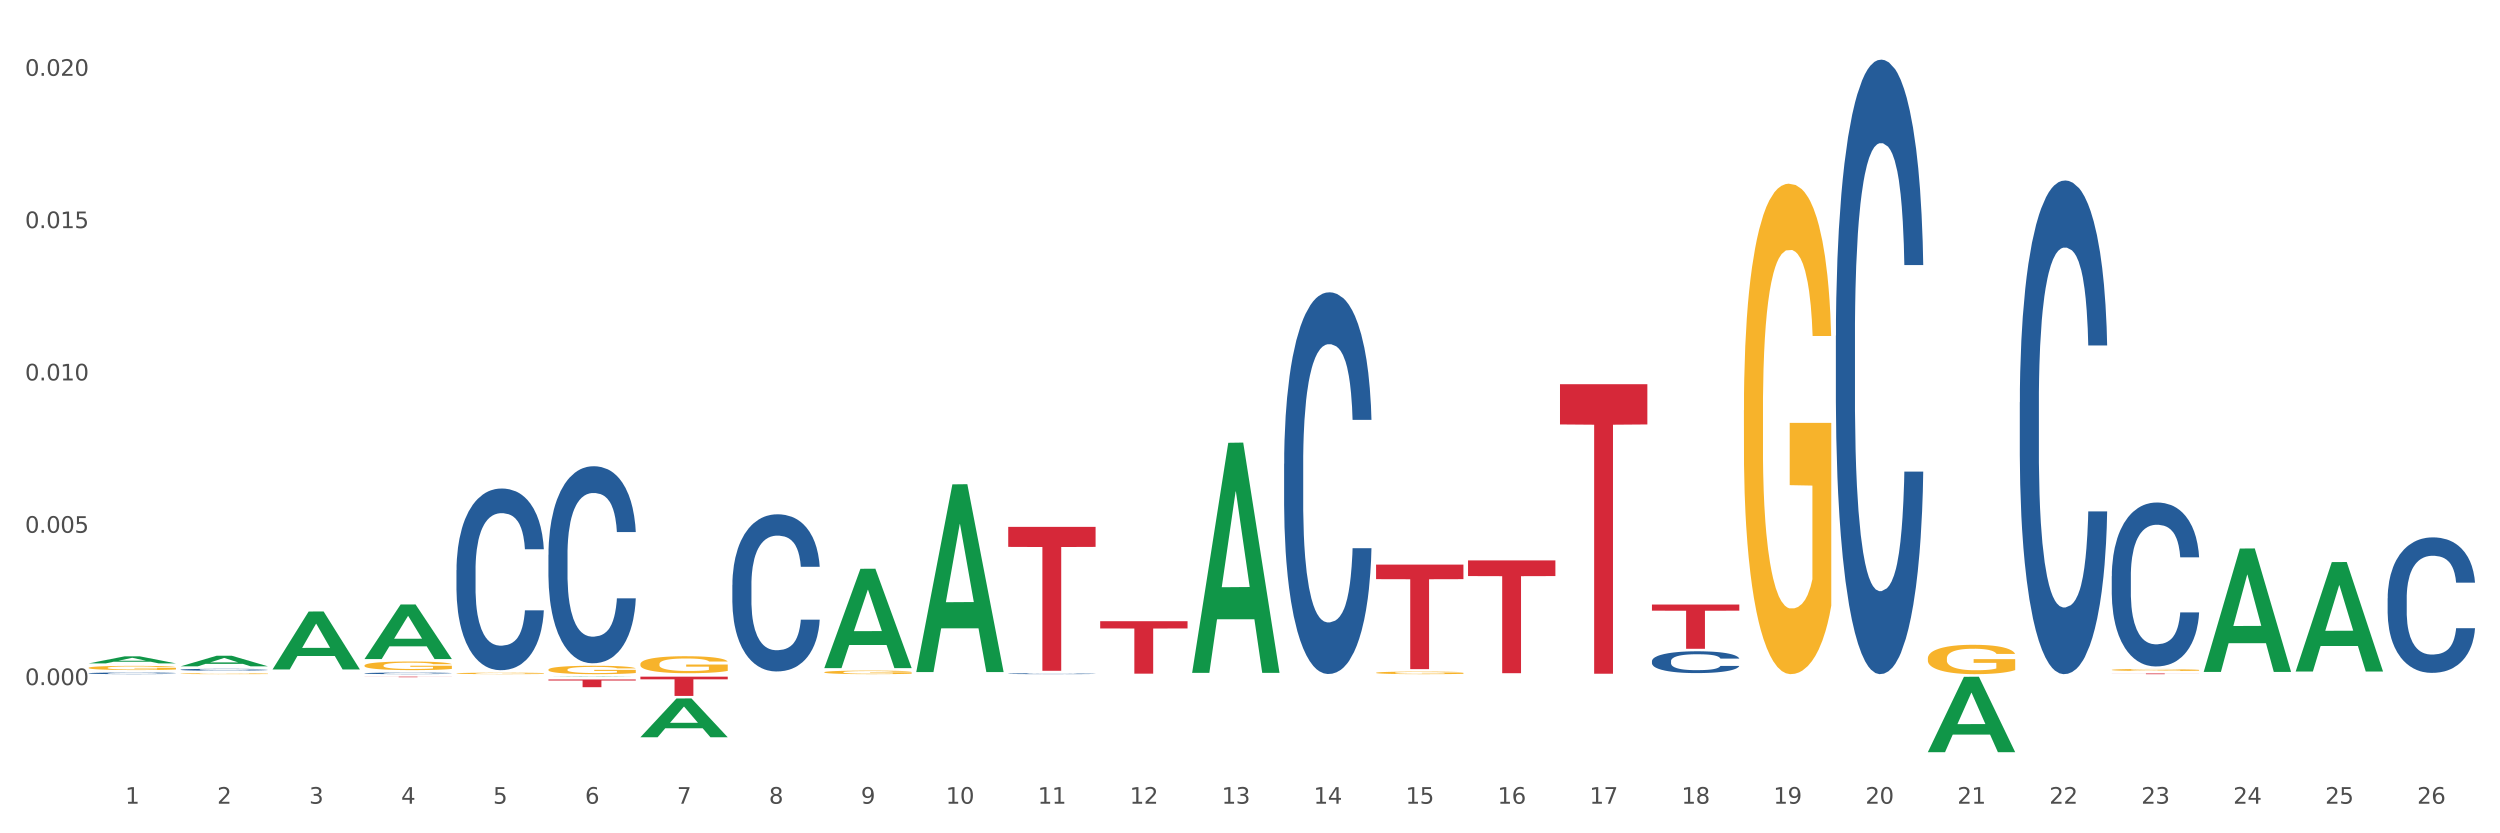
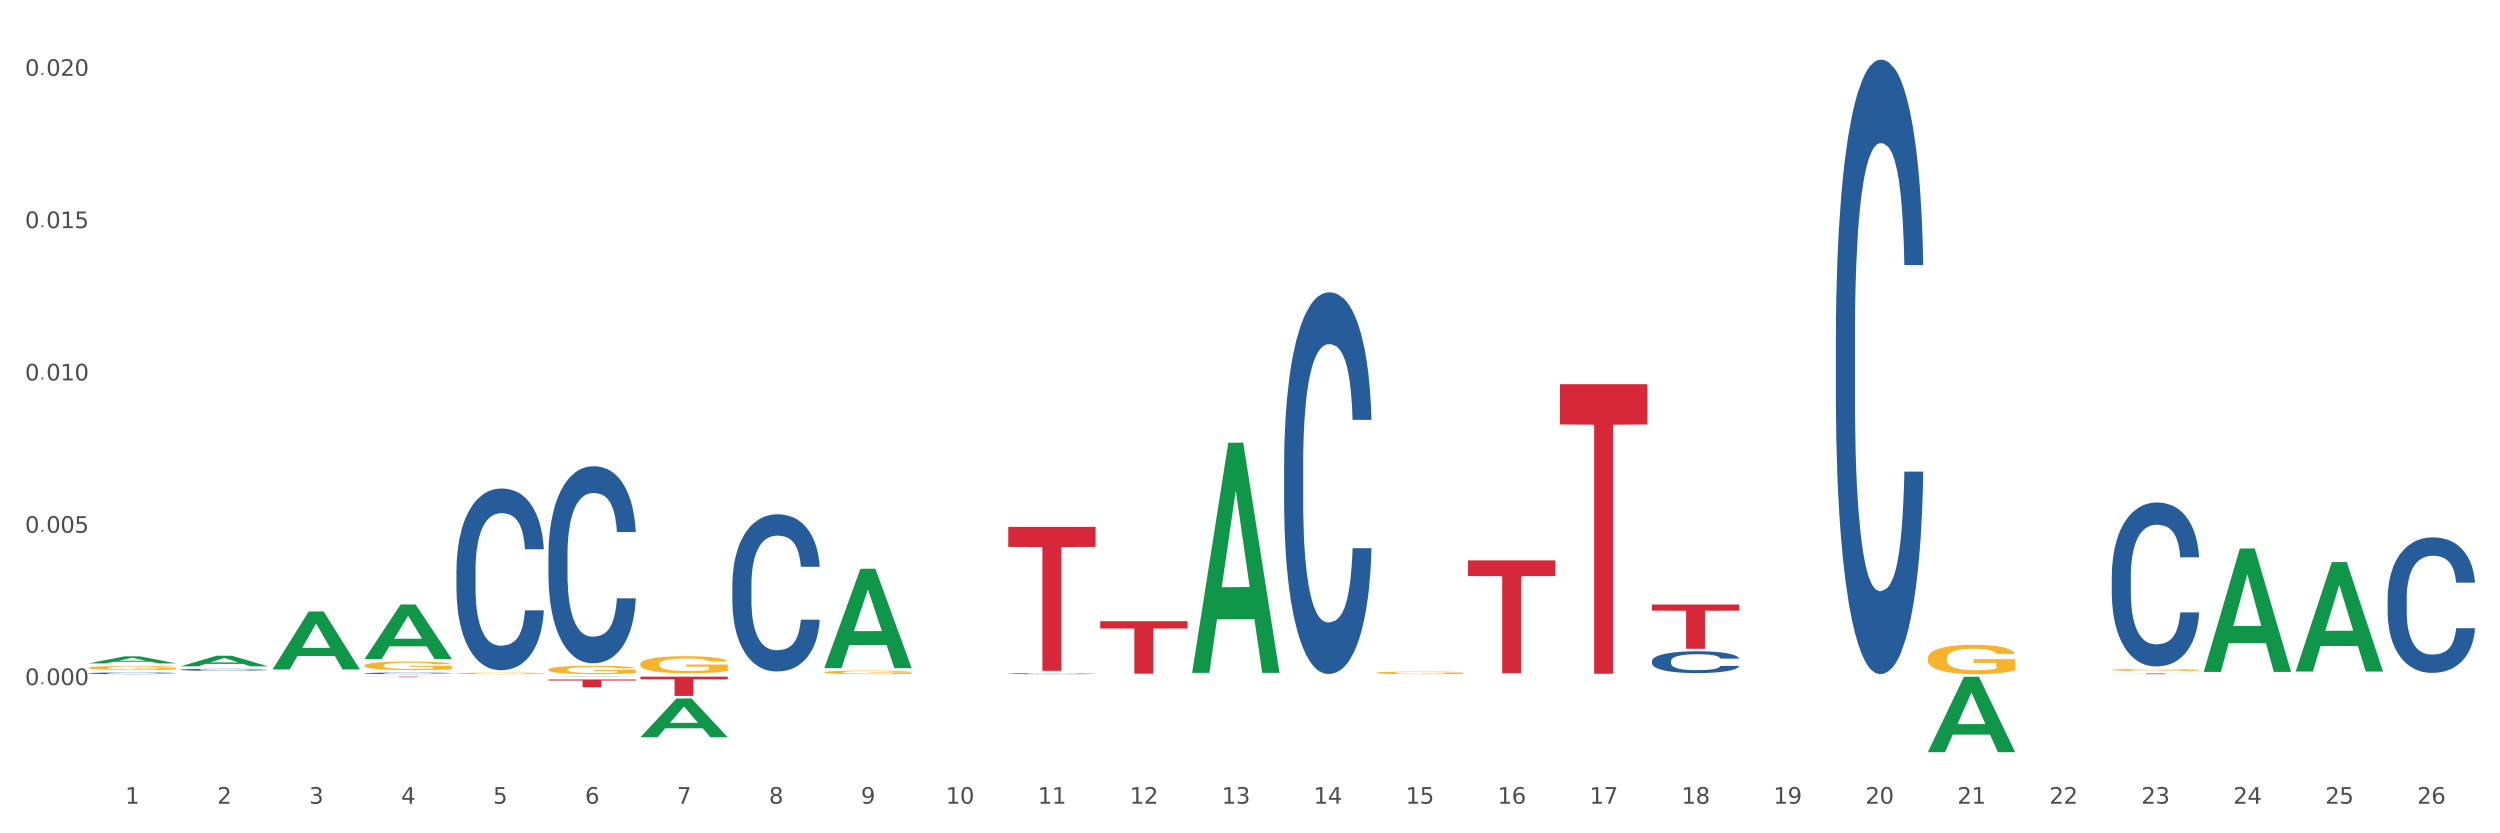
<svg xmlns="http://www.w3.org/2000/svg" xmlns:xlink="http://www.w3.org/1999/xlink" width="1080pt" height="360pt" viewBox="0 0 1080 360" version="1.1">
  <rect x="0" y="0" width="1080" height="360" fill="#333333" stroke="none" />
  <defs>
    <style type="text/css">*{stroke-linejoin: round; stroke-linecap: butt}</style>
  </defs>
  <g id="figure_1">
    <g id="patch_1">
      <path d="M 0 360  L 1080 360  L 1080 0  L 0 0  z " style="fill: #ffffff; stroke: #ffffff; stroke-linejoin: miter" />
    </g>
    <g id="axes_1">
      <g id="matplotlib.axis_1">
        <g id="xtick_1">
          <g id="text_1">
            <g style="fill: #4d4d4d" transform="translate(54.099 347.204) scale(0.096 -0.096)">
              <defs>
                <path id="DejaVuSans-31" d="M 794 531  L 1825 531  L 1825 4091  L 703 3866  L 703 4441  L 1819 4666  L 2450 4666  L 2450 531  L 3481 531  L 3481 0  L 794 0  L 794 531  z " transform="scale(0.016)" />
              </defs>
              <use xlink:href="#DejaVuSans-31" />
            </g>
          </g>
        </g>
        <g id="xtick_2">
          <g id="text_2">
            <g style="fill: #4d4d4d" transform="translate(93.826 347.204) scale(0.096 -0.096)">
              <defs>
                <path id="DejaVuSans-32" d="M 1228 531  L 3431 531  L 3431 0  L 469 0  L 469 531  Q 828 903 1448 1529  Q 2069 2156 2228 2338  Q 2531 2678 2651 2914  Q 2772 3150 2772 3378  Q 2772 3750 2511 3984  Q 2250 4219 1831 4219  Q 1534 4219 1204 4116  Q 875 4013 500 3803  L 500 4441  Q 881 4594 1212 4672  Q 1544 4750 1819 4750  Q 2544 4750 2975 4387  Q 3406 4025 3406 3419  Q 3406 3131 3298 2873  Q 3191 2616 2906 2266  Q 2828 2175 2409 1742  Q 1991 1309 1228 531  z " transform="scale(0.016)" />
              </defs>
              <use xlink:href="#DejaVuSans-32" />
            </g>
          </g>
        </g>
        <g id="xtick_3">
          <g id="text_3">
            <g style="fill: #4d4d4d" transform="translate(133.553 347.204) scale(0.096 -0.096)">
              <defs>
                <path id="DejaVuSans-33" d="M 2597 2516  Q 3050 2419 3304 2112  Q 3559 1806 3559 1356  Q 3559 666 3084 287  Q 2609 -91 1734 -91  Q 1441 -91 1130 -33  Q 819 25 488 141  L 488 750  Q 750 597 1062 519  Q 1375 441 1716 441  Q 2309 441 2620 675  Q 2931 909 2931 1356  Q 2931 1769 2642 2001  Q 2353 2234 1838 2234  L 1294 2234  L 1294 2753  L 1863 2753  Q 2328 2753 2575 2939  Q 2822 3125 2822 3475  Q 2822 3834 2567 4026  Q 2313 4219 1838 4219  Q 1578 4219 1281 4162  Q 984 4106 628 3988  L 628 4550  Q 988 4650 1302 4700  Q 1616 4750 1894 4750  Q 2613 4750 3031 4423  Q 3450 4097 3450 3541  Q 3450 3153 3228 2886  Q 3006 2619 2597 2516  z " transform="scale(0.016)" />
              </defs>
              <use xlink:href="#DejaVuSans-33" />
            </g>
          </g>
        </g>
        <g id="xtick_4">
          <g id="text_4">
            <g style="fill: #4d4d4d" transform="translate(173.281 347.204) scale(0.096 -0.096)">
              <defs>
                <path id="DejaVuSans-34" d="M 2419 4116  L 825 1625  L 2419 1625  L 2419 4116  z M 2253 4666  L 3047 4666  L 3047 1625  L 3713 1625  L 3713 1100  L 3047 1100  L 3047 0  L 2419 0  L 2419 1100  L 313 1100  L 313 1709  L 2253 4666  z " transform="scale(0.016)" />
              </defs>
              <use xlink:href="#DejaVuSans-34" />
            </g>
          </g>
        </g>
        <g id="xtick_5">
          <g id="text_5">
            <g style="fill: #4d4d4d" transform="translate(213.008 347.204) scale(0.096 -0.096)">
              <defs>
                <path id="DejaVuSans-35" d="M 691 4666  L 3169 4666  L 3169 4134  L 1269 4134  L 1269 2991  Q 1406 3038 1543 3061  Q 1681 3084 1819 3084  Q 2600 3084 3056 2656  Q 3513 2228 3513 1497  Q 3513 744 3044 326  Q 2575 -91 1722 -91  Q 1428 -91 1123 -41  Q 819 9 494 109  L 494 744  Q 775 591 1075 516  Q 1375 441 1709 441  Q 2250 441 2565 725  Q 2881 1009 2881 1497  Q 2881 1984 2565 2268  Q 2250 2553 1709 2553  Q 1456 2553 1204 2497  Q 953 2441 691 2322  L 691 4666  z " transform="scale(0.016)" />
              </defs>
              <use xlink:href="#DejaVuSans-35" />
            </g>
          </g>
        </g>
        <g id="xtick_6">
          <g id="text_6">
            <g style="fill: #4d4d4d" transform="translate(252.735 347.204) scale(0.096 -0.096)">
              <defs>
                <path id="DejaVuSans-36" d="M 2113 2584  Q 1688 2584 1439 2293  Q 1191 2003 1191 1497  Q 1191 994 1439 701  Q 1688 409 2113 409  Q 2538 409 2786 701  Q 3034 994 3034 1497  Q 3034 2003 2786 2293  Q 2538 2584 2113 2584  z M 3366 4563  L 3366 3988  Q 3128 4100 2886 4159  Q 2644 4219 2406 4219  Q 1781 4219 1451 3797  Q 1122 3375 1075 2522  Q 1259 2794 1537 2939  Q 1816 3084 2150 3084  Q 2853 3084 3261 2657  Q 3669 2231 3669 1497  Q 3669 778 3244 343  Q 2819 -91 2113 -91  Q 1303 -91 875 529  Q 447 1150 447 2328  Q 447 3434 972 4092  Q 1497 4750 2381 4750  Q 2619 4750 2861 4703  Q 3103 4656 3366 4563  z " transform="scale(0.016)" />
              </defs>
              <use xlink:href="#DejaVuSans-36" />
            </g>
          </g>
        </g>
        <g id="xtick_7">
          <g id="text_7">
            <g style="fill: #4d4d4d" transform="translate(292.462 347.204) scale(0.096 -0.096)">
              <defs>
                <path id="DejaVuSans-37" d="M 525 4666  L 3525 4666  L 3525 4397  L 1831 0  L 1172 0  L 2766 4134  L 525 4134  L 525 4666  z " transform="scale(0.016)" />
              </defs>
              <use xlink:href="#DejaVuSans-37" />
            </g>
          </g>
        </g>
        <g id="xtick_8">
          <g id="text_8">
            <g style="fill: #4d4d4d" transform="translate(332.189 347.204) scale(0.096 -0.096)">
              <defs>
                <path id="DejaVuSans-38" d="M 2034 2216  Q 1584 2216 1326 1975  Q 1069 1734 1069 1313  Q 1069 891 1326 650  Q 1584 409 2034 409  Q 2484 409 2743 651  Q 3003 894 3003 1313  Q 3003 1734 2745 1975  Q 2488 2216 2034 2216  z M 1403 2484  Q 997 2584 770 2862  Q 544 3141 544 3541  Q 544 4100 942 4425  Q 1341 4750 2034 4750  Q 2731 4750 3128 4425  Q 3525 4100 3525 3541  Q 3525 3141 3298 2862  Q 3072 2584 2669 2484  Q 3125 2378 3379 2068  Q 3634 1759 3634 1313  Q 3634 634 3220 271  Q 2806 -91 2034 -91  Q 1263 -91 848 271  Q 434 634 434 1313  Q 434 1759 690 2068  Q 947 2378 1403 2484  z M 1172 3481  Q 1172 3119 1398 2916  Q 1625 2713 2034 2713  Q 2441 2713 2670 2916  Q 2900 3119 2900 3481  Q 2900 3844 2670 4047  Q 2441 4250 2034 4250  Q 1625 4250 1398 4047  Q 1172 3844 1172 3481  z " transform="scale(0.016)" />
              </defs>
              <use xlink:href="#DejaVuSans-38" />
            </g>
          </g>
        </g>
        <g id="xtick_9">
          <g id="text_9">
            <g style="fill: #4d4d4d" transform="translate(371.916 347.204) scale(0.096 -0.096)">
              <defs>
                <path id="DejaVuSans-39" d="M 703 97  L 703 672  Q 941 559 1184 500  Q 1428 441 1663 441  Q 2288 441 2617 861  Q 2947 1281 2994 2138  Q 2813 1869 2534 1725  Q 2256 1581 1919 1581  Q 1219 1581 811 2004  Q 403 2428 403 3163  Q 403 3881 828 4315  Q 1253 4750 1959 4750  Q 2769 4750 3195 4129  Q 3622 3509 3622 2328  Q 3622 1225 3098 567  Q 2575 -91 1691 -91  Q 1453 -91 1209 -44  Q 966 3 703 97  z M 1959 2075  Q 2384 2075 2632 2365  Q 2881 2656 2881 3163  Q 2881 3666 2632 3958  Q 2384 4250 1959 4250  Q 1534 4250 1286 3958  Q 1038 3666 1038 3163  Q 1038 2656 1286 2365  Q 1534 2075 1959 2075  z " transform="scale(0.016)" />
              </defs>
              <use xlink:href="#DejaVuSans-39" />
            </g>
          </g>
        </g>
        <g id="xtick_10">
          <g id="text_10">
            <g style="fill: #4d4d4d" transform="translate(408.589 347.204) scale(0.096 -0.096)">
              <defs>
                <path id="DejaVuSans-30" d="M 2034 4250  Q 1547 4250 1301 3770  Q 1056 3291 1056 2328  Q 1056 1369 1301 889  Q 1547 409 2034 409  Q 2525 409 2770 889  Q 3016 1369 3016 2328  Q 3016 3291 2770 3770  Q 2525 4250 2034 4250  z M 2034 4750  Q 2819 4750 3233 4129  Q 3647 3509 3647 2328  Q 3647 1150 3233 529  Q 2819 -91 2034 -91  Q 1250 -91 836 529  Q 422 1150 422 2328  Q 422 3509 836 4129  Q 1250 4750 2034 4750  z " transform="scale(0.016)" />
              </defs>
              <use xlink:href="#DejaVuSans-31" />
              <use xlink:href="#DejaVuSans-30" transform="translate(63.623 0)" />
            </g>
          </g>
        </g>
        <g id="xtick_11">
          <g id="text_11">
            <g style="fill: #4d4d4d" transform="translate(448.316 347.204) scale(0.096 -0.096)">
              <use xlink:href="#DejaVuSans-31" />
              <use xlink:href="#DejaVuSans-31" transform="translate(63.623 0)" />
            </g>
          </g>
        </g>
        <g id="xtick_12">
          <g id="text_12">
            <g style="fill: #4d4d4d" transform="translate(488.043 347.204) scale(0.096 -0.096)">
              <use xlink:href="#DejaVuSans-31" />
              <use xlink:href="#DejaVuSans-32" transform="translate(63.623 0)" />
            </g>
          </g>
        </g>
        <g id="xtick_13">
          <g id="text_13">
            <g style="fill: #4d4d4d" transform="translate(527.77 347.204) scale(0.096 -0.096)">
              <use xlink:href="#DejaVuSans-31" />
              <use xlink:href="#DejaVuSans-33" transform="translate(63.623 0)" />
            </g>
          </g>
        </g>
        <g id="xtick_14">
          <g id="text_14">
            <g style="fill: #4d4d4d" transform="translate(567.497 347.204) scale(0.096 -0.096)">
              <use xlink:href="#DejaVuSans-31" />
              <use xlink:href="#DejaVuSans-34" transform="translate(63.623 0)" />
            </g>
          </g>
        </g>
        <g id="xtick_15">
          <g id="text_15">
            <g style="fill: #4d4d4d" transform="translate(607.224 347.204) scale(0.096 -0.096)">
              <use xlink:href="#DejaVuSans-31" />
              <use xlink:href="#DejaVuSans-35" transform="translate(63.623 0)" />
            </g>
          </g>
        </g>
        <g id="xtick_16">
          <g id="text_16">
            <g style="fill: #4d4d4d" transform="translate(646.951 347.204) scale(0.096 -0.096)">
              <use xlink:href="#DejaVuSans-31" />
              <use xlink:href="#DejaVuSans-36" transform="translate(63.623 0)" />
            </g>
          </g>
        </g>
        <g id="xtick_17">
          <g id="text_17">
            <g style="fill: #4d4d4d" transform="translate(686.678 347.204) scale(0.096 -0.096)">
              <use xlink:href="#DejaVuSans-31" />
              <use xlink:href="#DejaVuSans-37" transform="translate(63.623 0)" />
            </g>
          </g>
        </g>
        <g id="xtick_18">
          <g id="text_18">
            <g style="fill: #4d4d4d" transform="translate(726.405 347.204) scale(0.096 -0.096)">
              <use xlink:href="#DejaVuSans-31" />
              <use xlink:href="#DejaVuSans-38" transform="translate(63.623 0)" />
            </g>
          </g>
        </g>
        <g id="xtick_19">
          <g id="text_19">
            <g style="fill: #4d4d4d" transform="translate(766.132 347.204) scale(0.096 -0.096)">
              <use xlink:href="#DejaVuSans-31" />
              <use xlink:href="#DejaVuSans-39" transform="translate(63.623 0)" />
            </g>
          </g>
        </g>
        <g id="xtick_20">
          <g id="text_20">
            <g style="fill: #4d4d4d" transform="translate(805.859 347.204) scale(0.096 -0.096)">
              <use xlink:href="#DejaVuSans-32" />
              <use xlink:href="#DejaVuSans-30" transform="translate(63.623 0)" />
            </g>
          </g>
        </g>
        <g id="xtick_21">
          <g id="text_21">
            <g style="fill: #4d4d4d" transform="translate(845.586 347.204) scale(0.096 -0.096)">
              <use xlink:href="#DejaVuSans-32" />
              <use xlink:href="#DejaVuSans-31" transform="translate(63.623 0)" />
            </g>
          </g>
        </g>
        <g id="xtick_22">
          <g id="text_22">
            <g style="fill: #4d4d4d" transform="translate(885.313 347.204) scale(0.096 -0.096)">
              <use xlink:href="#DejaVuSans-32" />
              <use xlink:href="#DejaVuSans-32" transform="translate(63.623 0)" />
            </g>
          </g>
        </g>
        <g id="xtick_23">
          <g id="text_23">
            <g style="fill: #4d4d4d" transform="translate(925.04 347.204) scale(0.096 -0.096)">
              <use xlink:href="#DejaVuSans-32" />
              <use xlink:href="#DejaVuSans-33" transform="translate(63.623 0)" />
            </g>
          </g>
        </g>
        <g id="xtick_24">
          <g id="text_24">
            <g style="fill: #4d4d4d" transform="translate(964.768 347.204) scale(0.096 -0.096)">
              <use xlink:href="#DejaVuSans-32" />
              <use xlink:href="#DejaVuSans-34" transform="translate(63.623 0)" />
            </g>
          </g>
        </g>
        <g id="xtick_25">
          <g id="text_25">
            <g style="fill: #4d4d4d" transform="translate(1004.495 347.204) scale(0.096 -0.096)">
              <use xlink:href="#DejaVuSans-32" />
              <use xlink:href="#DejaVuSans-35" transform="translate(63.623 0)" />
            </g>
          </g>
        </g>
        <g id="xtick_26">
          <g id="text_26">
            <g style="fill: #4d4d4d" transform="translate(1044.222 347.204) scale(0.096 -0.096)">
              <use xlink:href="#DejaVuSans-32" />
              <use xlink:href="#DejaVuSans-36" transform="translate(63.623 0)" />
            </g>
          </g>
        </g>
        <g id="xtick_27" />
        <g id="xtick_28" />
        <g id="xtick_29" />
        <g id="xtick_30" />
        <g id="xtick_31" />
        <g id="xtick_32" />
        <g id="xtick_33" />
        <g id="xtick_34" />
        <g id="xtick_35" />
        <g id="xtick_36" />
        <g id="xtick_37" />
        <g id="xtick_38" />
        <g id="xtick_39" />
        <g id="xtick_40" />
        <g id="xtick_41" />
        <g id="xtick_42" />
        <g id="xtick_43" />
        <g id="xtick_44" />
        <g id="xtick_45" />
        <g id="xtick_46" />
        <g id="xtick_47" />
        <g id="xtick_48" />
        <g id="xtick_49" />
        <g id="xtick_50" />
        <g id="xtick_51" />
      </g>
      <g id="matplotlib.axis_2">
        <g id="ytick_1">
          <g id="text_27">
            <g style="fill: #4d4d4d" transform="translate(10.8 295.957) scale(0.096 -0.096)">
              <defs>
-                 <path id="DejaVuSans-2e" d="M 684 794  L 1344 794  L 1344 0  L 684 0  L 684 794  z " transform="scale(0.016)" />
+                 <path id="DejaVuSans-2e" d="M 684 794  L 1344 794  L 684 0  L 684 794  z " transform="scale(0.016)" />
              </defs>
              <use xlink:href="#DejaVuSans-30" />
              <use xlink:href="#DejaVuSans-2e" transform="translate(63.623 0)" />
              <use xlink:href="#DejaVuSans-30" transform="translate(95.41 0)" />
              <use xlink:href="#DejaVuSans-30" transform="translate(159.033 0)" />
              <use xlink:href="#DejaVuSans-30" transform="translate(222.656 0)" />
            </g>
          </g>
        </g>
        <g id="ytick_2">
          <g id="text_28">
            <g style="fill: #4d4d4d" transform="translate(10.8 230.155) scale(0.096 -0.096)">
              <use xlink:href="#DejaVuSans-30" />
              <use xlink:href="#DejaVuSans-2e" transform="translate(63.623 0)" />
              <use xlink:href="#DejaVuSans-30" transform="translate(95.41 0)" />
              <use xlink:href="#DejaVuSans-30" transform="translate(159.033 0)" />
              <use xlink:href="#DejaVuSans-35" transform="translate(222.656 0)" />
            </g>
          </g>
        </g>
        <g id="ytick_3">
          <g id="text_29">
            <g style="fill: #4d4d4d" transform="translate(10.8 164.353) scale(0.096 -0.096)">
              <use xlink:href="#DejaVuSans-30" />
              <use xlink:href="#DejaVuSans-2e" transform="translate(63.623 0)" />
              <use xlink:href="#DejaVuSans-30" transform="translate(95.41 0)" />
              <use xlink:href="#DejaVuSans-31" transform="translate(159.033 0)" />
              <use xlink:href="#DejaVuSans-30" transform="translate(222.656 0)" />
            </g>
          </g>
        </g>
        <g id="ytick_4">
          <g id="text_30">
            <g style="fill: #4d4d4d" transform="translate(10.8 98.55) scale(0.096 -0.096)">
              <use xlink:href="#DejaVuSans-30" />
              <use xlink:href="#DejaVuSans-2e" transform="translate(63.623 0)" />
              <use xlink:href="#DejaVuSans-30" transform="translate(95.41 0)" />
              <use xlink:href="#DejaVuSans-31" transform="translate(159.033 0)" />
              <use xlink:href="#DejaVuSans-35" transform="translate(222.656 0)" />
            </g>
          </g>
        </g>
        <g id="ytick_5">
          <g id="text_31">
            <g style="fill: #4d4d4d" transform="translate(10.8 32.748) scale(0.096 -0.096)">
              <use xlink:href="#DejaVuSans-30" />
              <use xlink:href="#DejaVuSans-2e" transform="translate(63.623 0)" />
              <use xlink:href="#DejaVuSans-30" transform="translate(95.41 0)" />
              <use xlink:href="#DejaVuSans-32" transform="translate(159.033 0)" />
              <use xlink:href="#DejaVuSans-30" transform="translate(222.656 0)" />
            </g>
          </g>
        </g>
        <g id="ytick_6" />
        <g id="ytick_7" />
        <g id="ytick_8" />
        <g id="ytick_9" />
        <g id="ytick_10" />
      </g>
      <g id="PolyCollection_1">
        <path d="M 38.283 286.583  L 38.322 286.58  L 53.885 283.531  L 60.344 283.529  L 76.024 286.588  L 68.553 286.588  L 65.168 285.876  L 49.099 285.876  L 48.983 285.887  L 45.714 286.588  L 38.283 286.588  L 38.283 286.583  L 51.123 285.451  L 63.145 285.448  L 57.192 284.181  L 57.114 284.175  L 57.037 284.184  L 51.084 285.448  L 51.123 285.451  L 38.283 286.583  z " clip-path="url(#p09bd289c1c)" style="fill: #109648" />
        <path d="M 197.191 290.896  L 197.236 290.895  L 197.236 290.874  L 197.325 290.855  L 197.77 290.811  L 198.439 290.775  L 198.929 290.755  L 199.419 290.739  L 199.998 290.723  L 200.711 290.707  L 202.003 290.682  L 202.806 290.67  L 203.786 290.657  L 205.568 290.638  L 206.86 290.628  L 208.197 290.619  L 210.38 290.608  L 211.806 290.603  L 213.321 290.6  L 215.148 290.597  L 216.529 290.597  L 219.559 290.599  L 222.144 290.604  L 223.391 290.608  L 224.995 290.615  L 225.842 290.62  L 227.223 290.629  L 228.649 290.642  L 229.629 290.652  L 231.1 290.672  L 232.214 290.692  L 233.239 290.717  L 233.773 290.734  L 234.174 290.75  L 234.531 290.769  L 234.887 290.798  L 226.867 290.798  L 226.555 290.777  L 226.065 290.757  L 225.352 290.739  L 224.728 290.727  L 223.659 290.712  L 222.678 290.703  L 221.654 290.695  L 220.406 290.69  L 219.426 290.687  L 218.044 290.684  L 215.326 290.685  L 213.499 290.69  L 212.252 290.695  L 211.45 290.701  L 210.737 290.707  L 209.935 290.715  L 208.999 290.727  L 208.331 290.739  L 207.662 290.753  L 207.128 290.767  L 206.638 290.783  L 206.237 290.801  L 205.925 290.819  L 205.657 290.842  L 205.434 290.879  L 205.434 290.96  L 205.524 290.978  L 205.746 291.003  L 206.014 291.021  L 206.459 291.043  L 206.86 291.057  L 207.618 291.079  L 208.464 291.096  L 209.133 291.108  L 209.801 291.117  L 210.96 291.13  L 212.252 291.141  L 213.366 291.147  L 214.881 291.153  L 215.906 291.156  L 216.797 291.157  L 218.98 291.157  L 220.54 291.155  L 222.277 291.151  L 223.614 291.145  L 224.728 291.139  L 225.976 291.128  L 226.778 291.118  L 226.778 290.995  L 216.975 290.994  L 216.975 290.912  L 234.932 290.912  L 234.932 291.153  L 234.174 291.166  L 233.328 291.177  L 232.437 291.187  L 231.1 291.199  L 229.496 291.211  L 228.07 291.219  L 226.555 291.226  L 224.773 291.233  L 222.456 291.239  L 221.03 291.241  L 219.247 291.243  L 217.153 291.244  L 215.326 291.242  L 213.544 291.239  L 211.673 291.234  L 209.846 291.226  L 208.464 291.219  L 207.083 291.209  L 205.613 291.197  L 204.454 291.185  L 203.563 291.174  L 202.583 291.161  L 201.513 291.143  L 200.711 291.127  L 199.998 291.111  L 199.241 291.089  L 198.706 291.071  L 198.171 291.048  L 197.86 291.031  L 197.503 291.004  L 197.236 290.967  L 197.191 290.896  z " clip-path="url(#p09bd289c1c)" style="fill: #f7b32b" />
        <path d="M 236.918 289.287  L 236.963 289.284  L 236.963 289.165  L 237.052 289.062  L 237.498 288.813  L 238.166 288.607  L 238.656 288.497  L 239.146 288.407  L 239.725 288.318  L 240.438 288.225  L 241.731 288.089  L 242.533 288.019  L 243.513 287.946  L 245.295 287.839  L 246.587 287.78  L 247.924 287.73  L 250.107 287.67  L 251.533 287.644  L 253.048 287.624  L 254.875 287.61  L 256.256 287.607  L 259.286 287.617  L 261.871 287.647  L 263.118 287.67  L 264.723 287.71  L 265.569 287.736  L 266.95 287.79  L 268.376 287.859  L 269.357 287.919  L 270.827 288.032  L 271.941 288.145  L 272.966 288.284  L 273.5 288.381  L 273.901 288.47  L 274.258 288.573  L 274.614 288.736  L 266.594 288.736  L 266.282 288.62  L 265.792 288.51  L 265.079 288.404  L 264.455 288.338  L 263.386 288.255  L 262.405 288.201  L 261.381 288.162  L 260.133 288.128  L 259.153 288.112  L 257.771 288.098  L 255.053 288.102  L 253.227 288.128  L 251.979 288.162  L 251.177 288.191  L 250.464 288.225  L 249.662 288.271  L 248.726 288.341  L 248.058 288.404  L 247.389 288.484  L 246.855 288.563  L 246.365 288.656  L 245.964 288.756  L 245.652 288.859  L 245.384 288.985  L 245.162 289.194  L 245.162 289.649  L 245.251 289.752  L 245.473 289.889  L 245.741 289.991  L 246.186 290.114  L 246.587 290.197  L 247.345 290.317  L 248.191 290.417  L 248.86 290.48  L 249.528 290.533  L 250.687 290.606  L 251.979 290.666  L 253.093 290.702  L 254.608 290.735  L 255.633 290.749  L 256.524 290.755  L 258.707 290.755  L 260.267 290.745  L 262.004 290.722  L 263.341 290.692  L 264.455 290.656  L 265.703 290.596  L 266.505 290.539  L 266.505 289.845  L 256.702 289.842  L 256.702 289.38  L 274.659 289.38  L 274.659 290.735  L 273.901 290.805  L 273.055 290.868  L 272.164 290.925  L 270.827 290.994  L 269.223 291.061  L 267.797 291.107  L 266.282 291.147  L 264.5 291.184  L 262.183 291.217  L 260.757 291.23  L 258.975 291.24  L 256.88 291.244  L 255.053 291.237  L 253.271 291.22  L 251.4 291.19  L 249.573 291.147  L 248.191 291.104  L 246.81 291.051  L 245.34 290.981  L 244.181 290.915  L 243.29 290.855  L 242.31 290.779  L 241.24 290.679  L 240.438 290.589  L 239.725 290.496  L 238.968 290.377  L 238.433 290.274  L 237.899 290.144  L 237.587 290.048  L 237.23 289.898  L 236.963 289.689  L 236.918 289.287  z " clip-path="url(#p09bd289c1c)" style="fill: #f7b32b" />
        <path d="M 276.645 286.883  L 276.69 286.877  L 276.69 286.635  L 276.779 286.427  L 277.225 285.923  L 277.893 285.507  L 278.383 285.285  L 278.873 285.104  L 279.452 284.923  L 280.165 284.735  L 281.458 284.459  L 282.26 284.318  L 283.24 284.171  L 285.022 283.956  L 286.314 283.835  L 287.651 283.734  L 289.835 283.613  L 291.26 283.56  L 292.775 283.519  L 294.602 283.492  L 295.984 283.486  L 299.013 283.506  L 301.598 283.566  L 302.845 283.613  L 304.45 283.694  L 305.296 283.748  L 306.677 283.855  L 308.103 283.996  L 309.084 284.117  L 310.554 284.345  L 311.668 284.573  L 312.693 284.855  L 313.228 285.05  L 313.629 285.231  L 313.985 285.44  L 314.341 285.769  L 306.321 285.769  L 306.009 285.534  L 305.519 285.312  L 304.806 285.097  L 304.182 284.963  L 303.113 284.795  L 302.133 284.688  L 301.108 284.607  L 299.86 284.54  L 298.88 284.506  L 297.498 284.479  L 294.78 284.486  L 292.954 284.54  L 291.706 284.607  L 290.904 284.667  L 290.191 284.735  L 289.389 284.829  L 288.453 284.97  L 287.785 285.097  L 287.116 285.258  L 286.582 285.419  L 286.092 285.607  L 285.691 285.809  L 285.379 286.017  L 285.111 286.272  L 284.889 286.695  L 284.889 287.615  L 284.978 287.823  L 285.2 288.099  L 285.468 288.307  L 285.913 288.555  L 286.314 288.723  L 287.072 288.965  L 287.919 289.166  L 288.587 289.294  L 289.255 289.401  L 290.414 289.549  L 291.706 289.67  L 292.82 289.744  L 294.335 289.811  L 295.36 289.838  L 296.251 289.851  L 298.434 289.851  L 299.994 289.831  L 301.732 289.784  L 303.068 289.724  L 304.182 289.65  L 305.43 289.529  L 306.232 289.415  L 306.232 288.011  L 296.429 288.005  L 296.429 287.071  L 314.386 287.071  L 314.386 289.811  L 313.629 289.952  L 312.782 290.079  L 311.891 290.194  L 310.554 290.335  L 308.95 290.469  L 307.524 290.563  L 306.009 290.643  L 304.227 290.717  L 301.91 290.784  L 300.484 290.811  L 298.702 290.831  L 296.607 290.838  L 294.78 290.825  L 292.998 290.791  L 291.127 290.731  L 289.3 290.643  L 287.919 290.556  L 286.537 290.449  L 285.067 290.308  L 283.908 290.173  L 283.017 290.053  L 282.037 289.898  L 280.967 289.697  L 280.165 289.515  L 279.452 289.327  L 278.695 289.086  L 278.16 288.878  L 277.626 288.616  L 277.314 288.421  L 276.957 288.119  L 276.69 287.696  L 276.645 286.883  z " clip-path="url(#p09bd289c1c)" style="fill: #f7b32b" />
        <path d="M 356.099 290.413  L 356.144 290.412  L 356.144 290.361  L 356.233 290.317  L 356.679 290.212  L 357.347 290.124  L 357.837 290.078  L 358.327 290.04  L 358.907 290.002  L 359.62 289.962  L 360.912 289.905  L 361.714 289.875  L 362.694 289.844  L 364.476 289.799  L 365.769 289.773  L 367.105 289.752  L 369.289 289.727  L 370.714 289.716  L 372.229 289.707  L 374.056 289.702  L 375.438 289.7  L 378.468 289.704  L 381.052 289.717  L 382.3 289.727  L 383.904 289.744  L 384.75 289.755  L 386.132 289.778  L 387.557 289.807  L 388.538 289.833  L 390.008 289.881  L 391.122 289.928  L 392.147 289.988  L 392.682 290.029  L 393.083 290.067  L 393.439 290.11  L 393.796 290.179  L 385.775 290.179  L 385.463 290.13  L 384.973 290.084  L 384.26 290.038  L 383.636 290.01  L 382.567 289.975  L 381.587 289.952  L 380.562 289.936  L 379.314 289.921  L 378.334 289.914  L 376.953 289.909  L 374.235 289.91  L 372.408 289.921  L 371.16 289.936  L 370.358 289.948  L 369.645 289.962  L 368.843 289.982  L 367.907 290.012  L 367.239 290.038  L 366.571 290.072  L 366.036 290.106  L 365.546 290.146  L 365.145 290.188  L 364.833 290.232  L 364.565 290.285  L 364.343 290.374  L 364.343 290.567  L 364.432 290.611  L 364.655 290.668  L 364.922 290.712  L 365.367 290.764  L 365.769 290.8  L 366.526 290.85  L 367.373 290.893  L 368.041 290.919  L 368.709 290.942  L 369.868 290.973  L 371.16 290.998  L 372.274 291.014  L 373.789 291.028  L 374.814 291.033  L 375.705 291.036  L 377.888 291.036  L 379.448 291.032  L 381.186 291.022  L 382.522 291.01  L 383.636 290.994  L 384.884 290.969  L 385.686 290.945  L 385.686 290.65  L 375.883 290.649  L 375.883 290.453  L 393.84 290.453  L 393.84 291.028  L 393.083 291.057  L 392.236 291.084  L 391.345 291.108  L 390.008 291.138  L 388.404 291.166  L 386.978 291.186  L 385.463 291.203  L 383.681 291.218  L 381.364 291.232  L 379.938 291.238  L 378.156 291.242  L 376.061 291.244  L 374.235 291.241  L 372.452 291.234  L 370.581 291.221  L 368.754 291.203  L 367.373 291.184  L 365.991 291.162  L 364.521 291.132  L 363.362 291.104  L 362.471 291.079  L 361.491 291.046  L 360.422 291.004  L 359.62 290.966  L 358.907 290.926  L 358.149 290.876  L 357.614 290.832  L 357.08 290.777  L 356.768 290.736  L 356.411 290.673  L 356.144 290.584  L 356.099 290.413  z " clip-path="url(#p09bd289c1c)" style="fill: #f7b32b" />
        <path d="M 594.462 290.64  L 594.506 290.639  L 594.506 290.602  L 594.595 290.57  L 595.041 290.493  L 595.709 290.43  L 596.199 290.396  L 596.69 290.368  L 597.269 290.34  L 597.982 290.312  L 599.274 290.27  L 600.076 290.248  L 601.056 290.226  L 602.839 290.193  L 604.131 290.174  L 605.468 290.159  L 607.651 290.141  L 609.077 290.132  L 610.592 290.126  L 612.419 290.122  L 613.8 290.121  L 616.83 290.124  L 619.414 290.133  L 620.662 290.141  L 622.266 290.153  L 623.113 290.161  L 624.494 290.177  L 625.92 290.199  L 626.9 290.217  L 628.37 290.252  L 629.484 290.287  L 630.509 290.33  L 631.044 290.36  L 631.445 290.388  L 631.801 290.419  L 632.158 290.47  L 624.137 290.47  L 623.826 290.434  L 623.335 290.4  L 622.622 290.367  L 621.999 290.347  L 620.929 290.321  L 619.949 290.305  L 618.924 290.292  L 617.676 290.282  L 616.696 290.277  L 615.315 290.273  L 612.597 290.274  L 610.77 290.282  L 609.522 290.292  L 608.72 290.301  L 608.007 290.312  L 607.205 290.326  L 606.27 290.348  L 605.601 290.367  L 604.933 290.392  L 604.398 290.416  L 603.908 290.445  L 603.507 290.476  L 603.195 290.508  L 602.928 290.546  L 602.705 290.611  L 602.705 290.751  L 602.794 290.783  L 603.017 290.825  L 603.284 290.857  L 603.73 290.895  L 604.131 290.921  L 604.888 290.958  L 605.735 290.988  L 606.403 291.008  L 607.072 291.024  L 608.23 291.047  L 609.522 291.065  L 610.636 291.076  L 612.151 291.087  L 613.176 291.091  L 614.067 291.093  L 616.251 291.093  L 617.81 291.09  L 619.548 291.083  L 620.885 291.073  L 621.999 291.062  L 623.246 291.044  L 624.048 291.026  L 624.048 290.812  L 614.246 290.811  L 614.246 290.668  L 632.202 290.668  L 632.202 291.087  L 631.445 291.108  L 630.598 291.128  L 629.707 291.145  L 628.37 291.167  L 626.766 291.187  L 625.34 291.201  L 623.826 291.214  L 622.043 291.225  L 619.726 291.235  L 618.3 291.239  L 616.518 291.242  L 614.424 291.244  L 612.597 291.241  L 610.815 291.236  L 608.943 291.227  L 607.116 291.214  L 605.735 291.2  L 604.354 291.184  L 602.883 291.163  L 601.725 291.142  L 600.834 291.124  L 599.853 291.1  L 598.784 291.069  L 597.982 291.042  L 597.269 291.013  L 596.511 290.976  L 595.977 290.944  L 595.442 290.904  L 595.13 290.874  L 594.774 290.828  L 594.506 290.764  L 594.462 290.64  z " clip-path="url(#p09bd289c1c)" style="fill: #f7b32b" />
-         <path d="M 753.37 177.264  L 753.414 177.07  L 753.414 170.104  L 753.504 164.105  L 753.949 149.591  L 754.618 137.594  L 755.108 131.208  L 755.598 125.983  L 756.177 120.758  L 756.89 115.339  L 758.182 107.405  L 758.984 103.342  L 759.965 99.084  L 761.747 92.892  L 763.039 89.409  L 764.376 86.506  L 766.559 83.023  L 767.985 81.475  L 769.5 80.314  L 771.327 79.539  L 772.708 79.346  L 775.738 79.926  L 778.322 81.668  L 779.57 83.023  L 781.174 85.345  L 782.021 86.893  L 783.402 89.989  L 784.828 94.053  L 785.808 97.536  L 787.279 104.116  L 788.393 110.695  L 789.417 118.823  L 789.952 124.435  L 790.353 129.66  L 790.71 135.658  L 791.066 145.141  L 783.046 145.141  L 782.734 138.368  L 782.244 131.982  L 781.531 125.789  L 780.907 121.919  L 779.837 117.081  L 778.857 113.985  L 777.832 111.663  L 776.585 109.728  L 775.604 108.76  L 774.223 107.986  L 771.505 108.179  L 769.678 109.728  L 768.431 111.663  L 767.629 113.404  L 766.916 115.339  L 766.114 118.049  L 765.178 122.112  L 764.509 125.789  L 763.841 130.434  L 763.306 135.078  L 762.816 140.496  L 762.415 146.302  L 762.103 152.301  L 761.836 159.654  L 761.613 171.846  L 761.613 198.357  L 761.702 204.356  L 761.925 212.29  L 762.192 218.289  L 762.638 225.449  L 763.039 230.287  L 763.797 237.253  L 764.643 243.059  L 765.312 246.735  L 765.98 249.832  L 767.138 254.089  L 768.431 257.572  L 769.545 259.701  L 771.059 261.636  L 772.084 262.41  L 772.975 262.797  L 775.159 262.797  L 776.718 262.216  L 778.456 260.862  L 779.793 259.12  L 780.907 256.992  L 782.154 253.508  L 782.957 250.219  L 782.957 209.774  L 773.154 209.581  L 773.154 182.682  L 791.111 182.682  L 791.111 261.636  L 790.353 265.7  L 789.507 269.376  L 788.615 272.666  L 787.279 276.73  L 785.675 280.6  L 784.249 283.309  L 782.734 285.632  L 780.951 287.76  L 778.634 289.695  L 777.209 290.469  L 775.426 291.05  L 773.332 291.244  L 771.505 290.856  L 769.723 289.889  L 767.851 288.147  L 766.024 285.632  L 764.643 283.116  L 763.262 280.02  L 761.791 275.956  L 760.633 272.086  L 759.742 268.602  L 758.761 264.152  L 757.692 258.346  L 756.89 253.121  L 756.177 247.703  L 755.42 240.736  L 754.885 234.737  L 754.35 227.19  L 754.038 221.579  L 753.682 212.87  L 753.414 200.679  L 753.37 177.264  z " clip-path="url(#p09bd289c1c)" style="fill: #f7b32b" />
        <path d="M 912.278 290.927  L 950.019 290.927  L 950.019 290.971  L 935.173 290.972  L 935.173 291.244  L 927.035 291.244  L 927.035 290.972  L 912.278 290.971  L 912.278 290.928  L 912.278 290.927  z " clip-path="url(#p09bd289c1c)" style="fill: #d62839" />
        <path d="M 713.643 261.158  L 751.384 261.158  L 751.384 263.816  L 736.538 263.834  L 736.538 280.287  L 728.399 280.287  L 728.399 263.834  L 713.643 263.816  L 713.643 261.176  L 713.643 261.158  z " clip-path="url(#p09bd289c1c)" style="fill: #d62839" />
        <path d="M 673.916 165.981  L 711.657 165.981  L 711.657 183.361  L 696.811 183.479  L 696.811 291.047  L 688.672 291.047  L 688.672 183.479  L 673.916 183.361  L 673.916 166.099  L 673.916 165.981  z " clip-path="url(#p09bd289c1c)" style="fill: #d62839" />
        <path d="M 634.189 242.089  L 671.929 242.089  L 671.929 248.863  L 657.084 248.908  L 657.084 290.83  L 648.945 290.83  L 648.945 248.908  L 634.189 248.863  L 634.189 242.135  L 634.189 242.089  z " clip-path="url(#p09bd289c1c)" style="fill: #d62839" />
-         <path d="M 594.462 243.92  L 632.202 243.92  L 632.202 250.193  L 617.357 250.235  L 617.357 289.055  L 609.218 289.055  L 609.218 250.235  L 594.462 250.193  L 594.462 243.963  L 594.462 243.92  z " clip-path="url(#p09bd289c1c)" style="fill: #d62839" />
        <path d="M 475.281 268.35  L 513.021 268.35  L 513.021 271.5  L 498.175 271.521  L 498.175 291.014  L 490.037 291.014  L 490.037 271.521  L 475.281 271.5  L 475.281 268.371  L 475.281 268.35  z " clip-path="url(#p09bd289c1c)" style="fill: #d62839" />
        <path d="M 435.554 227.617  L 473.294 227.617  L 473.294 236.257  L 458.448 236.315  L 458.448 289.789  L 450.31 289.789  L 450.31 236.315  L 435.554 236.257  L 435.554 227.676  L 435.554 227.617  z " clip-path="url(#p09bd289c1c)" style="fill: #d62839" />
        <path d="M 276.645 292.31  L 314.386 292.31  L 314.386 293.469  L 299.54 293.476  L 299.54 300.649  L 291.402 300.649  L 291.402 293.476  L 276.645 293.469  L 276.645 292.318  L 276.645 292.31  z " clip-path="url(#p09bd289c1c)" style="fill: #d62839" />
        <path d="M 236.918 293.539  L 274.659 293.539  L 274.659 294.001  L 259.813 294.004  L 259.813 296.868  L 251.675 296.868  L 251.675 294.004  L 236.918 294.001  L 236.918 293.542  L 236.918 293.539  z " clip-path="url(#p09bd289c1c)" style="fill: #d62839" />
        <path d="M 157.464 292.31  L 195.205 292.31  L 195.205 292.345  L 180.359 292.345  L 180.359 292.564  L 172.221 292.564  L 172.221 292.345  L 157.464 292.345  L 157.464 292.31  L 157.464 292.31  z " clip-path="url(#p09bd289c1c)" style="fill: #d62839" />
        <path d="M 912.278 289.389  L 912.323 289.388  L 912.323 289.359  L 912.412 289.335  L 912.857 289.274  L 913.526 289.225  L 914.016 289.198  L 914.506 289.177  L 915.085 289.155  L 915.798 289.133  L 917.09 289.1  L 917.892 289.083  L 918.873 289.065  L 920.655 289.04  L 921.947 289.025  L 923.284 289.013  L 925.467 288.999  L 926.893 288.992  L 928.408 288.987  L 930.235 288.984  L 931.616 288.983  L 934.646 288.986  L 937.231 288.993  L 938.478 288.999  L 940.082 289.008  L 940.929 289.015  L 942.31 289.028  L 943.736 289.044  L 944.716 289.059  L 946.187 289.086  L 947.301 289.113  L 948.326 289.147  L 948.86 289.17  L 949.261 289.192  L 949.618 289.217  L 949.974 289.256  L 941.954 289.256  L 941.642 289.228  L 941.152 289.201  L 940.439 289.176  L 939.815 289.16  L 938.746 289.14  L 937.765 289.127  L 936.741 289.117  L 935.493 289.109  L 934.513 289.105  L 933.131 289.102  L 930.413 289.103  L 928.586 289.109  L 927.339 289.117  L 926.537 289.125  L 925.824 289.133  L 925.022 289.144  L 924.086 289.161  L 923.418 289.176  L 922.749 289.195  L 922.215 289.214  L 921.724 289.237  L 921.323 289.261  L 921.012 289.286  L 920.744 289.316  L 920.521 289.367  L 920.521 289.476  L 920.611 289.501  L 920.833 289.534  L 921.101 289.559  L 921.546 289.589  L 921.947 289.609  L 922.705 289.637  L 923.551 289.662  L 924.22 289.677  L 924.888 289.69  L 926.047 289.707  L 927.339 289.722  L 928.453 289.73  L 929.968 289.738  L 930.993 289.742  L 931.884 289.743  L 934.067 289.743  L 935.627 289.741  L 937.364 289.735  L 938.701 289.728  L 939.815 289.719  L 941.063 289.705  L 941.865 289.691  L 941.865 289.524  L 932.062 289.523  L 932.062 289.411  L 950.019 289.411  L 950.019 289.738  L 949.261 289.755  L 948.415 289.771  L 947.524 289.784  L 946.187 289.801  L 944.583 289.817  L 943.157 289.828  L 941.642 289.838  L 939.86 289.847  L 937.543 289.855  L 936.117 289.858  L 934.334 289.86  L 932.24 289.861  L 930.413 289.859  L 928.631 289.855  L 926.76 289.848  L 924.933 289.838  L 923.551 289.827  L 922.17 289.815  L 920.7 289.798  L 919.541 289.782  L 918.65 289.767  L 917.67 289.749  L 916.6 289.725  L 915.798 289.703  L 915.085 289.681  L 914.328 289.652  L 913.793 289.627  L 913.258 289.596  L 912.947 289.573  L 912.59 289.536  L 912.323 289.486  L 912.278 289.389  z " clip-path="url(#p09bd289c1c)" style="fill: #f7b32b" />
        <path d="M 1031.459 258.446  L 1031.504 258.393  L 1031.504 256.896  L 1031.638 254.864  L 1032.128 251.122  L 1032.753 248.288  L 1033.824 244.974  L 1034.404 243.583  L 1035.162 242.033  L 1036.723 239.52  L 1038.508 237.382  L 1039.757 236.206  L 1040.694 235.457  L 1042.79 234.121  L 1043.995 233.532  L 1045.244 233.051  L 1046.315 232.731  L 1048.099 232.356  L 1049.527 232.196  L 1051.177 232.142  L 1052.56 232.196  L 1054.389 232.41  L 1057.066 233.051  L 1058.092 233.426  L 1059.475 234.067  L 1060.902 234.923  L 1062.062 235.778  L 1063.401 237.008  L 1064.784 238.611  L 1066.122 240.643  L 1067.059 242.514  L 1067.817 244.492  L 1068.486 246.898  L 1068.977 249.518  L 1069.2 251.71  L 1061.036 251.71  L 1060.813 249.732  L 1060.367 247.593  L 1059.921 246.15  L 1059.43 244.974  L 1058.672 243.637  L 1058.003 242.782  L 1056.887 241.766  L 1055.861 241.124  L 1055.014 240.75  L 1053.988 240.429  L 1051.802 240.108  L 1050.24 240.108  L 1049.259 240.215  L 1048.055 240.483  L 1047.028 240.857  L 1045.824 241.498  L 1044.887 242.193  L 1043.95 243.102  L 1043.415 243.744  L 1042.612 244.92  L 1042.077 245.882  L 1041.363 247.54  L 1040.961 248.716  L 1040.248 251.763  L 1039.935 254.009  L 1039.802 255.559  L 1039.712 257.27  L 1039.712 265.61  L 1039.98 269.353  L 1040.203 270.956  L 1040.56 272.774  L 1041.229 275.127  L 1042.21 277.425  L 1043.237 279.083  L 1044.084 280.099  L 1044.887 280.847  L 1045.69 281.435  L 1046.672 281.97  L 1047.475 282.291  L 1048.679 282.611  L 1050.107 282.772  L 1051.222 282.772  L 1053.497 282.504  L 1054.523 282.237  L 1055.504 281.863  L 1056.575 281.275  L 1057.423 280.633  L 1057.913 280.152  L 1058.716 279.136  L 1059.341 278.067  L 1059.876 276.837  L 1060.233 275.768  L 1060.635 274.164  L 1060.947 272.346  L 1061.036 271.384  L 1069.2 271.384  L 1069.022 273.309  L 1068.709 275.18  L 1068.085 277.693  L 1067.594 279.136  L 1066.836 280.901  L 1066.033 282.397  L 1064.917 284.055  L 1063.891 285.284  L 1062.821 286.354  L 1061.661 287.316  L 1059.564 288.653  L 1058.806 289.027  L 1057.2 289.668  L 1055.951 290.043  L 1054.122 290.417  L 1052.248 290.631  L 1050.285 290.684  L 1048.545 290.577  L 1046.627 290.257  L 1045.422 289.936  L 1044.084 289.455  L 1042.523 288.706  L 1041.051 287.797  L 1039.668 286.728  L 1038.374 285.498  L 1037.169 284.108  L 1035.608 281.809  L 1034.448 279.564  L 1033.601 277.479  L 1033.021 275.715  L 1032.441 273.469  L 1032.128 271.919  L 1031.638 268.176  L 1031.459 264.701  L 1031.459 258.446  z " clip-path="url(#p09bd289c1c)" style="fill: #255c99" />
        <path d="M 912.278 248.907  L 912.323 248.843  L 912.323 247.031  L 912.457 244.573  L 912.947 240.045  L 913.572 236.616  L 914.643 232.605  L 915.222 230.923  L 915.981 229.047  L 917.542 226.006  L 919.327 223.418  L 920.576 221.995  L 921.513 221.09  L 923.609 219.472  L 924.814 218.761  L 926.063 218.178  L 927.134 217.79  L 928.918 217.337  L 930.346 217.143  L 931.996 217.079  L 933.379 217.143  L 935.208 217.402  L 937.885 218.178  L 938.911 218.631  L 940.294 219.408  L 941.721 220.443  L 942.881 221.478  L 944.219 222.966  L 945.602 224.906  L 946.941 227.365  L 947.878 229.629  L 948.636 232.023  L 949.305 234.934  L 949.796 238.104  L 950.019 240.756  L 941.855 240.756  L 941.632 238.363  L 941.186 235.775  L 940.74 234.028  L 940.249 232.605  L 939.491 230.988  L 938.822 229.952  L 937.706 228.723  L 936.68 227.947  L 935.833 227.494  L 934.807 227.106  L 932.621 226.718  L 931.059 226.718  L 930.078 226.847  L 928.873 227.171  L 927.847 227.624  L 926.643 228.4  L 925.706 229.241  L 924.769 230.341  L 924.234 231.117  L 923.431 232.54  L 922.896 233.705  L 922.182 235.71  L 921.78 237.133  L 921.066 240.821  L 920.754 243.538  L 920.62 245.414  L 920.531 247.484  L 920.531 257.576  L 920.799 262.105  L 921.022 264.046  L 921.379 266.245  L 922.048 269.092  L 923.029 271.873  L 924.055 273.879  L 924.903 275.108  L 925.706 276.014  L 926.509 276.725  L 927.49 277.372  L 928.293 277.76  L 929.498 278.149  L 930.925 278.343  L 932.041 278.343  L 934.316 278.019  L 935.342 277.696  L 936.323 277.243  L 937.394 276.531  L 938.242 275.755  L 938.732 275.173  L 939.535 273.944  L 940.16 272.65  L 940.695 271.162  L 941.052 269.868  L 941.454 267.927  L 941.766 265.728  L 941.855 264.563  L 950.019 264.563  L 949.84 266.892  L 949.528 269.156  L 948.904 272.197  L 948.413 273.944  L 947.654 276.078  L 946.851 277.89  L 945.736 279.895  L 944.71 281.383  L 943.64 282.677  L 942.48 283.842  L 940.383 285.459  L 939.625 285.912  L 938.019 286.688  L 936.769 287.141  L 934.94 287.594  L 933.067 287.853  L 931.104 287.917  L 929.364 287.788  L 927.446 287.4  L 926.241 287.012  L 924.903 286.429  L 923.342 285.524  L 921.869 284.424  L 920.487 283.13  L 919.193 281.642  L 917.988 279.96  L 916.427 277.178  L 915.267 274.461  L 914.419 271.938  L 913.84 269.803  L 913.26 267.086  L 912.947 265.21  L 912.457 260.682  L 912.278 256.477  L 912.278 248.907  z " clip-path="url(#p09bd289c1c)" style="fill: #255c99" />
-         <path d="M 872.551 173.796  L 872.596 173.601  L 872.596 168.147  L 872.73 160.746  L 873.22 147.112  L 873.845 136.789  L 874.915 124.713  L 875.495 119.649  L 876.254 114  L 877.815 104.846  L 879.6 97.055  L 880.849 92.77  L 881.786 90.043  L 883.882 85.174  L 885.087 83.031  L 886.336 81.278  L 887.406 80.11  L 889.191 78.746  L 890.618 78.162  L 892.269 77.967  L 893.652 78.162  L 895.481 78.941  L 898.158 81.278  L 899.184 82.642  L 900.567 84.979  L 901.994 88.096  L 903.154 91.212  L 904.492 95.692  L 905.875 101.535  L 907.214 108.936  L 908.15 115.753  L 908.909 122.96  L 909.578 131.725  L 910.069 141.268  L 910.292 149.254  L 902.128 149.254  L 901.905 142.048  L 901.459 134.257  L 901.013 128.998  L 900.522 124.713  L 899.764 119.843  L 899.094 116.727  L 897.979 113.026  L 896.953 110.689  L 896.106 109.326  L 895.08 108.157  L 892.894 106.988  L 891.332 106.988  L 890.351 107.378  L 889.146 108.352  L 888.12 109.715  L 886.916 112.053  L 885.979 114.585  L 885.042 117.896  L 884.507 120.233  L 883.704 124.518  L 883.168 128.024  L 882.455 134.062  L 882.053 138.347  L 881.339 149.449  L 881.027 157.629  L 880.893 163.278  L 880.804 169.511  L 880.804 199.895  L 881.072 213.529  L 881.295 219.372  L 881.652 225.995  L 882.321 234.565  L 883.302 242.94  L 884.328 248.978  L 885.176 252.678  L 885.979 255.405  L 886.782 257.548  L 887.763 259.496  L 888.566 260.664  L 889.771 261.833  L 891.198 262.417  L 892.314 262.417  L 894.589 261.443  L 895.615 260.469  L 896.596 259.106  L 897.667 256.963  L 898.515 254.626  L 899.005 252.873  L 899.808 249.173  L 900.433 245.277  L 900.968 240.797  L 901.325 236.902  L 901.727 231.059  L 902.039 224.436  L 902.128 220.931  L 910.292 220.931  L 910.113 227.942  L 909.801 234.759  L 909.177 243.914  L 908.686 249.173  L 907.927 255.6  L 907.124 261.054  L 906.009 267.092  L 904.983 271.571  L 903.912 275.467  L 902.753 278.973  L 900.656 283.842  L 899.897 285.206  L 898.291 287.543  L 897.042 288.906  L 895.213 290.27  L 893.34 291.049  L 891.377 291.244  L 889.637 290.854  L 887.719 289.685  L 886.514 288.517  L 885.176 286.764  L 883.615 284.037  L 882.142 280.726  L 880.759 276.83  L 879.466 272.351  L 878.261 267.286  L 876.7 258.911  L 875.54 250.731  L 874.692 243.135  L 874.112 236.707  L 873.533 228.527  L 873.22 222.878  L 872.73 209.244  L 872.551 196.584  L 872.551 173.796  z " clip-path="url(#p09bd289c1c)" style="fill: #255c99" />
        <path d="M 793.097 145.045  L 793.142 144.803  L 793.142 138.014  L 793.275 128.801  L 793.766 111.83  L 794.391 98.98  L 795.461 83.948  L 796.041 77.644  L 796.8 70.613  L 798.361 59.218  L 800.145 49.52  L 801.395 44.186  L 802.331 40.791  L 804.428 34.73  L 805.633 32.063  L 806.882 29.881  L 807.952 28.426  L 809.737 26.729  L 811.164 26.002  L 812.815 25.759  L 814.198 26.002  L 816.027 26.972  L 818.704 29.881  L 819.73 31.578  L 821.113 34.488  L 822.54 38.367  L 823.7 42.246  L 825.038 47.823  L 826.421 55.096  L 827.76 64.309  L 828.696 72.795  L 829.455 81.766  L 830.124 92.676  L 830.615 104.556  L 830.838 114.497  L 822.674 114.497  L 822.451 105.526  L 822.005 95.828  L 821.559 89.282  L 821.068 83.948  L 820.31 77.886  L 819.64 74.007  L 818.525 69.401  L 817.499 66.491  L 816.651 64.794  L 815.625 63.339  L 813.439 61.885  L 811.878 61.885  L 810.897 62.37  L 809.692 63.582  L 808.666 65.279  L 807.462 68.188  L 806.525 71.34  L 805.588 75.462  L 805.053 78.371  L 804.25 83.705  L 803.714 88.069  L 803.001 95.585  L 802.599 100.919  L 801.885 114.739  L 801.573 124.922  L 801.439 131.953  L 801.35 139.712  L 801.35 177.534  L 801.618 194.505  L 801.841 201.779  L 802.198 210.022  L 802.867 220.69  L 803.848 231.116  L 804.874 238.632  L 805.722 243.238  L 806.525 246.632  L 807.328 249.299  L 808.309 251.724  L 809.112 253.179  L 810.317 254.633  L 811.744 255.361  L 812.86 255.361  L 815.135 254.148  L 816.161 252.936  L 817.142 251.239  L 818.213 248.572  L 819.06 245.663  L 819.551 243.481  L 820.354 238.874  L 820.979 234.025  L 821.514 228.449  L 821.871 223.6  L 822.272 216.326  L 822.585 208.083  L 822.674 203.719  L 830.838 203.719  L 830.659 212.447  L 830.347 220.933  L 829.722 232.328  L 829.232 238.874  L 828.473 246.875  L 827.67 253.664  L 826.555 261.18  L 825.529 266.756  L 824.458 271.605  L 823.298 275.969  L 821.202 282.03  L 820.443 283.728  L 818.837 286.637  L 817.588 288.334  L 815.759 290.031  L 813.886 291.001  L 811.923 291.244  L 810.183 290.759  L 808.265 289.304  L 807.06 287.849  L 805.722 285.667  L 804.16 282.273  L 802.688 278.151  L 801.305 273.302  L 800.012 267.726  L 798.807 261.422  L 797.246 250.997  L 796.086 240.814  L 795.238 231.358  L 794.658 223.357  L 794.078 213.174  L 793.766 206.143  L 793.275 189.172  L 793.097 173.412  L 793.097 145.045  z " clip-path="url(#p09bd289c1c)" style="fill: #255c99" />
        <path d="M 713.643 285.588  L 713.687 285.58  L 713.687 285.339  L 713.821 285.012  L 714.312 284.409  L 714.937 283.953  L 716.007 283.419  L 716.587 283.195  L 717.346 282.946  L 718.907 282.541  L 720.691 282.197  L 721.94 282.008  L 722.877 281.887  L 724.974 281.672  L 726.179 281.577  L 727.428 281.5  L 728.498 281.448  L 730.283 281.388  L 731.71 281.362  L 733.361 281.354  L 734.744 281.362  L 736.573 281.397  L 739.249 281.5  L 740.276 281.56  L 741.658 281.663  L 743.086 281.801  L 744.246 281.939  L 745.584 282.137  L 746.967 282.395  L 748.305 282.722  L 749.242 283.023  L 750.001 283.342  L 750.67 283.729  L 751.161 284.151  L 751.384 284.504  L 743.22 284.504  L 742.997 284.185  L 742.551 283.841  L 742.105 283.609  L 741.614 283.419  L 740.855 283.204  L 740.186 283.066  L 739.071 282.903  L 738.045 282.8  L 737.197 282.739  L 736.171 282.688  L 733.985 282.636  L 732.424 282.636  L 731.443 282.653  L 730.238 282.696  L 729.212 282.757  L 728.008 282.86  L 727.071 282.972  L 726.134 283.118  L 725.599 283.221  L 724.796 283.411  L 724.26 283.566  L 723.546 283.832  L 723.145 284.022  L 722.431 284.512  L 722.119 284.874  L 721.985 285.123  L 721.896 285.399  L 721.896 286.742  L 722.164 287.344  L 722.387 287.602  L 722.743 287.895  L 723.413 288.274  L 724.394 288.644  L 725.42 288.91  L 726.268 289.074  L 727.071 289.194  L 727.874 289.289  L 728.855 289.375  L 729.658 289.427  L 730.863 289.478  L 732.29 289.504  L 733.405 289.504  L 735.681 289.461  L 736.707 289.418  L 737.688 289.358  L 738.759 289.263  L 739.606 289.16  L 740.097 289.083  L 740.9 288.919  L 741.525 288.747  L 742.06 288.549  L 742.417 288.377  L 742.818 288.119  L 743.131 287.826  L 743.22 287.671  L 751.384 287.671  L 751.205 287.981  L 750.893 288.282  L 750.268 288.687  L 749.778 288.919  L 749.019 289.203  L 748.216 289.444  L 747.101 289.711  L 746.075 289.909  L 745.004 290.081  L 743.844 290.236  L 741.748 290.451  L 740.989 290.511  L 739.383 290.615  L 738.134 290.675  L 736.305 290.735  L 734.431 290.77  L 732.469 290.778  L 730.729 290.761  L 728.811 290.709  L 727.606 290.658  L 726.268 290.58  L 724.706 290.46  L 723.234 290.313  L 721.851 290.141  L 720.558 289.943  L 719.353 289.719  L 717.792 289.349  L 716.632 288.988  L 715.784 288.652  L 715.204 288.368  L 714.624 288.007  L 714.312 287.757  L 713.821 287.155  L 713.643 286.595  L 713.643 285.588  z " clip-path="url(#p09bd289c1c)" style="fill: #255c99" />
        <path d="M 554.735 200.367  L 554.779 200.216  L 554.779 195.999  L 554.913 190.276  L 555.404 179.734  L 556.028 171.752  L 557.099 162.415  L 557.679 158.499  L 558.437 154.132  L 559.999 147.053  L 561.783 141.029  L 563.032 137.716  L 563.969 135.608  L 566.066 131.843  L 567.27 130.186  L 568.519 128.831  L 569.59 127.927  L 571.374 126.873  L 572.802 126.421  L 574.453 126.27  L 575.836 126.421  L 577.665 127.023  L 580.341 128.831  L 581.367 129.885  L 582.75 131.692  L 584.178 134.102  L 585.338 136.511  L 586.676 139.975  L 588.059 144.493  L 589.397 150.216  L 590.334 155.487  L 591.092 161.059  L 591.762 167.837  L 592.252 175.216  L 592.475 181.391  L 584.312 181.391  L 584.089 175.818  L 583.642 169.794  L 583.196 165.728  L 582.706 162.415  L 581.947 158.65  L 581.278 156.24  L 580.163 153.379  L 579.137 151.572  L 578.289 150.517  L 577.263 149.614  L 575.077 148.71  L 573.516 148.71  L 572.534 149.011  L 571.33 149.764  L 570.304 150.819  L 569.099 152.626  L 568.163 154.584  L 567.226 157.144  L 566.69 158.951  L 565.887 162.264  L 565.352 164.975  L 564.638 169.644  L 564.237 172.957  L 563.523 181.541  L 563.211 187.867  L 563.077 192.234  L 562.988 197.053  L 562.988 220.547  L 563.255 231.089  L 563.478 235.607  L 563.835 240.728  L 564.504 247.354  L 565.486 253.83  L 566.512 258.499  L 567.36 261.36  L 568.163 263.469  L 568.966 265.125  L 569.947 266.631  L 570.75 267.535  L 571.954 268.439  L 573.382 268.89  L 574.497 268.89  L 576.772 268.137  L 577.798 267.384  L 578.78 266.33  L 579.851 264.674  L 580.698 262.866  L 581.189 261.511  L 581.992 258.65  L 582.616 255.637  L 583.152 252.174  L 583.509 249.162  L 583.91 244.644  L 584.222 239.523  L 584.312 236.812  L 592.475 236.812  L 592.297 242.234  L 591.985 247.505  L 591.36 254.583  L 590.869 258.65  L 590.111 263.619  L 589.308 267.836  L 588.193 272.505  L 587.167 275.969  L 586.096 278.981  L 584.936 281.692  L 582.839 285.457  L 582.081 286.511  L 580.475 288.318  L 579.226 289.372  L 577.397 290.427  L 575.523 291.029  L 573.56 291.18  L 571.821 290.878  L 569.902 289.975  L 568.698 289.071  L 567.36 287.716  L 565.798 285.607  L 564.326 283.047  L 562.943 280.035  L 561.649 276.571  L 560.445 272.656  L 558.883 266.18  L 557.724 259.854  L 556.876 253.981  L 556.296 249.011  L 555.716 242.686  L 555.404 238.318  L 554.913 227.776  L 554.735 217.987  L 554.735 200.367  z " clip-path="url(#p09bd289c1c)" style="fill: #255c99" />
        <path d="M 157.464 287.497  L 157.509 287.493  L 157.509 287.371  L 157.598 287.266  L 158.043 287.012  L 158.712 286.801  L 159.202 286.689  L 159.692 286.598  L 160.271 286.506  L 160.984 286.411  L 162.276 286.272  L 163.078 286.201  L 164.059 286.127  L 165.841 286.018  L 167.133 285.957  L 168.47 285.906  L 170.653 285.845  L 172.079 285.818  L 173.594 285.798  L 175.421 285.784  L 176.802 285.781  L 179.832 285.791  L 182.417 285.821  L 183.664 285.845  L 185.268 285.886  L 186.115 285.913  L 187.496 285.967  L 188.922 286.038  L 189.902 286.099  L 191.373 286.215  L 192.487 286.33  L 193.512 286.472  L 194.046 286.571  L 194.447 286.662  L 194.804 286.767  L 195.16 286.934  L 187.14 286.934  L 186.828 286.815  L 186.338 286.703  L 185.625 286.594  L 185.001 286.527  L 183.932 286.442  L 182.951 286.388  L 181.927 286.347  L 180.679 286.313  L 179.699 286.296  L 178.317 286.283  L 175.599 286.286  L 173.772 286.313  L 172.525 286.347  L 171.723 286.377  L 171.01 286.411  L 170.208 286.459  L 169.272 286.53  L 168.604 286.594  L 167.935 286.676  L 167.401 286.757  L 166.91 286.852  L 166.509 286.954  L 166.198 287.059  L 165.93 287.188  L 165.707 287.402  L 165.707 287.866  L 165.797 287.971  L 166.019 288.11  L 166.287 288.215  L 166.732 288.341  L 167.133 288.426  L 167.891 288.548  L 168.737 288.649  L 169.406 288.714  L 170.074 288.768  L 171.233 288.843  L 172.525 288.904  L 173.639 288.941  L 175.154 288.975  L 176.179 288.989  L 177.07 288.995  L 179.253 288.995  L 180.813 288.985  L 182.55 288.961  L 183.887 288.931  L 185.001 288.894  L 186.249 288.833  L 187.051 288.775  L 187.051 288.066  L 177.248 288.063  L 177.248 287.591  L 195.205 287.591  L 195.205 288.975  L 194.447 289.046  L 193.601 289.111  L 192.71 289.168  L 191.373 289.24  L 189.769 289.307  L 188.343 289.355  L 186.828 289.396  L 185.046 289.433  L 182.729 289.467  L 181.303 289.48  L 179.52 289.49  L 177.426 289.494  L 175.599 289.487  L 173.817 289.47  L 171.946 289.44  L 170.119 289.396  L 168.737 289.351  L 167.356 289.297  L 165.886 289.226  L 164.727 289.158  L 163.836 289.097  L 162.856 289.019  L 161.786 288.917  L 160.984 288.826  L 160.271 288.731  L 159.514 288.609  L 158.979 288.504  L 158.444 288.371  L 158.133 288.273  L 157.776 288.12  L 157.509 287.907  L 157.464 287.497  z " clip-path="url(#p09bd289c1c)" style="fill: #f7b32b" />
        <path d="M 435.554 291.03  L 435.598 291.029  L 435.598 291.019  L 435.732 291.006  L 436.223 290.981  L 436.847 290.962  L 437.918 290.94  L 438.498 290.931  L 439.256 290.921  L 440.818 290.904  L 442.602 290.89  L 443.851 290.882  L 444.788 290.877  L 446.885 290.868  L 448.089 290.864  L 449.338 290.861  L 450.409 290.859  L 452.193 290.856  L 453.621 290.855  L 455.271 290.855  L 456.654 290.855  L 458.483 290.857  L 461.16 290.861  L 462.186 290.863  L 463.569 290.868  L 464.997 290.873  L 466.156 290.879  L 467.495 290.887  L 468.878 290.898  L 470.216 290.911  L 471.153 290.924  L 471.911 290.937  L 472.58 290.953  L 473.071 290.97  L 473.294 290.985  L 465.13 290.985  L 464.907 290.972  L 464.461 290.957  L 464.015 290.948  L 463.524 290.94  L 462.766 290.931  L 462.097 290.926  L 460.982 290.919  L 459.956 290.915  L 459.108 290.912  L 458.082 290.91  L 455.896 290.908  L 454.335 290.908  L 453.353 290.909  L 452.149 290.91  L 451.123 290.913  L 449.918 290.917  L 448.981 290.922  L 448.045 290.928  L 447.509 290.932  L 446.706 290.94  L 446.171 290.946  L 445.457 290.957  L 445.056 290.965  L 444.342 290.985  L 444.03 291  L 443.896 291.01  L 443.807 291.022  L 443.807 291.077  L 444.074 291.102  L 444.297 291.113  L 444.654 291.125  L 445.323 291.14  L 446.305 291.155  L 447.331 291.166  L 448.178 291.173  L 448.981 291.178  L 449.784 291.182  L 450.766 291.186  L 451.569 291.188  L 452.773 291.19  L 454.201 291.191  L 455.316 291.191  L 457.591 291.189  L 458.617 291.187  L 459.599 291.185  L 460.669 291.181  L 461.517 291.177  L 462.008 291.174  L 462.811 291.167  L 463.435 291.16  L 463.971 291.152  L 464.327 291.144  L 464.729 291.134  L 465.041 291.122  L 465.13 291.115  L 473.294 291.115  L 473.116 291.128  L 472.804 291.141  L 472.179 291.157  L 471.688 291.167  L 470.93 291.179  L 470.127 291.188  L 469.012 291.2  L 467.986 291.208  L 466.915 291.215  L 465.755 291.221  L 463.658 291.23  L 462.9 291.233  L 461.294 291.237  L 460.045 291.239  L 458.216 291.242  L 456.342 291.243  L 454.379 291.244  L 452.639 291.243  L 450.721 291.241  L 449.517 291.239  L 448.178 291.235  L 446.617 291.23  L 445.145 291.224  L 443.762 291.217  L 442.468 291.209  L 441.264 291.2  L 439.702 291.185  L 438.542 291.17  L 437.695 291.156  L 437.115 291.144  L 436.535 291.129  L 436.223 291.119  L 435.732 291.094  L 435.554 291.071  L 435.554 291.03  z " clip-path="url(#p09bd289c1c)" style="fill: #255c99" />
        <path d="M 236.918 239.66  L 236.963 239.582  L 236.963 237.405  L 237.097 234.451  L 237.587 229.009  L 238.212 224.888  L 239.283 220.068  L 239.863 218.046  L 240.621 215.792  L 242.182 212.138  L 243.967 209.028  L 245.216 207.317  L 246.153 206.229  L 248.249 204.285  L 249.454 203.43  L 250.703 202.73  L 251.774 202.264  L 253.558 201.72  L 254.986 201.486  L 256.636 201.409  L 258.019 201.486  L 259.848 201.797  L 262.525 202.73  L 263.551 203.275  L 264.934 204.208  L 266.361 205.451  L 267.521 206.695  L 268.86 208.484  L 270.242 210.816  L 271.581 213.77  L 272.518 216.491  L 273.276 219.368  L 273.945 222.867  L 274.436 226.676  L 274.659 229.864  L 266.495 229.864  L 266.272 226.987  L 265.826 223.877  L 265.38 221.778  L 264.889 220.068  L 264.131 218.124  L 263.462 216.88  L 262.346 215.403  L 261.32 214.47  L 260.473 213.926  L 259.447 213.459  L 257.261 212.993  L 255.699 212.993  L 254.718 213.148  L 253.513 213.537  L 252.487 214.081  L 251.283 215.014  L 250.346 216.025  L 249.409 217.347  L 248.874 218.28  L 248.071 219.99  L 247.536 221.389  L 246.822 223.8  L 246.42 225.51  L 245.707 229.942  L 245.394 233.207  L 245.26 235.462  L 245.171 237.949  L 245.171 250.078  L 245.439 255.52  L 245.662 257.852  L 246.019 260.496  L 246.688 263.917  L 247.669 267.26  L 248.696 269.67  L 249.543 271.147  L 250.346 272.235  L 251.149 273.091  L 252.131 273.868  L 252.934 274.335  L 254.138 274.801  L 255.566 275.034  L 256.681 275.034  L 258.956 274.646  L 259.982 274.257  L 260.963 273.713  L 262.034 272.857  L 262.882 271.924  L 263.372 271.225  L 264.175 269.748  L 264.8 268.193  L 265.335 266.405  L 265.692 264.85  L 266.094 262.517  L 266.406 259.874  L 266.495 258.474  L 274.659 258.474  L 274.481 261.273  L 274.168 263.994  L 273.544 267.648  L 273.053 269.748  L 272.295 272.313  L 271.492 274.49  L 270.376 276.9  L 269.35 278.688  L 268.28 280.243  L 267.12 281.643  L 265.023 283.586  L 264.265 284.131  L 262.659 285.064  L 261.41 285.608  L 259.581 286.152  L 257.707 286.463  L 255.744 286.541  L 254.004 286.385  L 252.086 285.919  L 250.881 285.452  L 249.543 284.753  L 247.982 283.664  L 246.51 282.342  L 245.127 280.788  L 243.833 278.999  L 242.628 276.978  L 241.067 273.635  L 239.907 270.37  L 239.06 267.337  L 238.48 264.772  L 237.9 261.506  L 237.587 259.252  L 237.097 253.81  L 236.918 248.756  L 236.918 239.66  z " clip-path="url(#p09bd289c1c)" style="fill: #255c99" />
        <path d="M 197.191 246.303  L 197.236 246.231  L 197.236 244.224  L 197.37 241.5  L 197.86 236.482  L 198.485 232.683  L 199.556 228.238  L 200.136 226.374  L 200.894 224.295  L 202.455 220.926  L 204.24 218.058  L 205.489 216.481  L 206.426 215.478  L 208.522 213.685  L 209.727 212.897  L 210.976 212.252  L 212.047 211.821  L 213.831 211.32  L 215.259 211.105  L 216.909 211.033  L 218.292 211.105  L 220.121 211.391  L 222.798 212.252  L 223.824 212.753  L 225.207 213.614  L 226.634 214.761  L 227.794 215.908  L 229.133 217.556  L 230.515 219.707  L 231.854 222.431  L 232.791 224.94  L 233.549 227.593  L 234.218 230.819  L 234.709 234.331  L 234.932 237.271  L 226.768 237.271  L 226.545 234.618  L 226.099 231.751  L 225.653 229.815  L 225.162 228.238  L 224.404 226.446  L 223.735 225.299  L 222.619 223.937  L 221.593 223.076  L 220.746 222.575  L 219.72 222.144  L 217.534 221.714  L 215.972 221.714  L 214.991 221.858  L 213.786 222.216  L 212.76 222.718  L 211.556 223.578  L 210.619 224.51  L 209.682 225.729  L 209.147 226.589  L 208.344 228.166  L 207.809 229.457  L 207.095 231.679  L 206.693 233.256  L 205.98 237.342  L 205.667 240.353  L 205.533 242.432  L 205.444 244.726  L 205.444 255.909  L 205.712 260.927  L 205.935 263.078  L 206.292 265.515  L 206.961 268.67  L 207.942 271.752  L 208.968 273.974  L 209.816 275.337  L 210.619 276.34  L 211.422 277.129  L 212.403 277.846  L 213.206 278.276  L 214.411 278.706  L 215.839 278.921  L 216.954 278.921  L 219.229 278.562  L 220.255 278.204  L 221.236 277.702  L 222.307 276.914  L 223.155 276.053  L 223.645 275.408  L 224.448 274.046  L 225.073 272.612  L 225.608 270.964  L 225.965 269.53  L 226.367 267.379  L 226.679 264.942  L 226.768 263.651  L 234.932 263.651  L 234.753 266.232  L 234.441 268.741  L 233.817 272.111  L 233.326 274.046  L 232.568 276.412  L 231.765 278.419  L 230.649 280.641  L 229.623 282.29  L 228.553 283.724  L 227.393 285.014  L 225.296 286.806  L 224.538 287.308  L 222.932 288.169  L 221.683 288.67  L 219.853 289.172  L 217.98 289.459  L 216.017 289.531  L 214.277 289.387  L 212.359 288.957  L 211.154 288.527  L 209.816 287.882  L 208.255 286.878  L 206.783 285.659  L 205.4 284.226  L 204.106 282.577  L 202.901 280.713  L 201.34 277.63  L 200.18 274.62  L 199.333 271.824  L 198.753 269.458  L 198.173 266.447  L 197.86 264.368  L 197.37 259.35  L 197.191 254.691  L 197.191 246.303  z " clip-path="url(#p09bd289c1c)" style="fill: #255c99" />
        <path d="M 157.464 290.867  L 157.509 290.867  L 157.509 290.849  L 157.643 290.825  L 158.133 290.782  L 158.758 290.749  L 159.829 290.71  L 160.408 290.694  L 161.167 290.676  L 162.728 290.646  L 164.513 290.621  L 165.762 290.608  L 166.699 290.599  L 168.795 290.583  L 170 290.576  L 171.249 290.571  L 172.32 290.567  L 174.104 290.563  L 175.532 290.561  L 177.182 290.56  L 178.565 290.561  L 180.394 290.563  L 183.071 290.571  L 184.097 290.575  L 185.48 290.583  L 186.907 290.593  L 188.067 290.603  L 189.405 290.617  L 190.788 290.636  L 192.127 290.659  L 193.064 290.681  L 193.822 290.704  L 194.491 290.732  L 194.982 290.763  L 195.205 290.789  L 187.041 290.789  L 186.818 290.765  L 186.372 290.74  L 185.926 290.724  L 185.435 290.71  L 184.677 290.694  L 184.008 290.684  L 182.892 290.672  L 181.866 290.665  L 181.019 290.661  L 179.993 290.657  L 177.807 290.653  L 176.245 290.653  L 175.264 290.654  L 174.059 290.657  L 173.033 290.662  L 171.829 290.669  L 170.892 290.677  L 169.955 290.688  L 169.42 290.696  L 168.617 290.709  L 168.082 290.72  L 167.368 290.74  L 166.966 290.754  L 166.252 290.789  L 165.94 290.815  L 165.806 290.833  L 165.717 290.853  L 165.717 290.951  L 165.985 290.994  L 166.208 291.013  L 166.565 291.034  L 167.234 291.062  L 168.215 291.089  L 169.241 291.108  L 170.089 291.12  L 170.892 291.129  L 171.695 291.136  L 172.676 291.142  L 173.479 291.146  L 174.684 291.149  L 176.111 291.151  L 177.227 291.151  L 179.502 291.148  L 180.528 291.145  L 181.509 291.141  L 182.58 291.134  L 183.428 291.126  L 183.918 291.121  L 184.721 291.109  L 185.346 291.096  L 185.881 291.082  L 186.238 291.069  L 186.64 291.051  L 186.952 291.029  L 187.041 291.018  L 195.205 291.018  L 195.026 291.041  L 194.714 291.063  L 194.09 291.092  L 193.599 291.109  L 192.84 291.129  L 192.037 291.147  L 190.922 291.166  L 189.896 291.18  L 188.826 291.193  L 187.666 291.204  L 185.569 291.22  L 184.811 291.224  L 183.205 291.232  L 181.955 291.236  L 180.126 291.24  L 178.253 291.243  L 176.29 291.244  L 174.55 291.242  L 172.632 291.239  L 171.427 291.235  L 170.089 291.229  L 168.528 291.22  L 167.055 291.21  L 165.673 291.197  L 164.379 291.183  L 163.174 291.167  L 161.613 291.14  L 160.453 291.114  L 159.605 291.089  L 159.026 291.069  L 158.446 291.043  L 158.133 291.024  L 157.643 290.981  L 157.464 290.94  L 157.464 290.867  z " clip-path="url(#p09bd289c1c)" style="fill: #255c99" />
        <path d="M 78.01 289.3  L 78.055 289.3  L 78.055 289.278  L 78.188 289.249  L 78.679 289.196  L 79.304 289.155  L 80.374 289.108  L 80.954 289.088  L 81.713 289.066  L 83.274 289.03  L 85.059 288.999  L 86.308 288.982  L 87.244 288.972  L 89.341 288.953  L 90.546 288.944  L 91.795 288.937  L 92.865 288.933  L 94.65 288.927  L 96.077 288.925  L 97.728 288.924  L 99.111 288.925  L 100.94 288.928  L 103.617 288.937  L 104.643 288.943  L 106.026 288.952  L 107.453 288.964  L 108.613 288.976  L 109.951 288.994  L 111.334 289.017  L 112.673 289.046  L 113.609 289.073  L 114.368 289.101  L 115.037 289.135  L 115.528 289.173  L 115.751 289.204  L 107.587 289.204  L 107.364 289.176  L 106.918 289.145  L 106.472 289.125  L 105.981 289.108  L 105.223 289.089  L 104.553 289.076  L 103.438 289.062  L 102.412 289.053  L 101.565 289.047  L 100.538 289.043  L 98.353 289.038  L 96.791 289.038  L 95.81 289.04  L 94.605 289.044  L 93.579 289.049  L 92.375 289.058  L 91.438 289.068  L 90.501 289.081  L 89.966 289.09  L 89.163 289.107  L 88.627 289.121  L 87.914 289.144  L 87.512 289.161  L 86.798 289.205  L 86.486 289.237  L 86.352 289.259  L 86.263 289.284  L 86.263 289.403  L 86.531 289.456  L 86.754 289.479  L 87.111 289.505  L 87.78 289.539  L 88.761 289.572  L 89.787 289.596  L 90.635 289.61  L 91.438 289.621  L 92.241 289.629  L 93.222 289.637  L 94.025 289.641  L 95.23 289.646  L 96.657 289.648  L 97.773 289.648  L 100.048 289.645  L 101.074 289.641  L 102.055 289.635  L 103.126 289.627  L 103.974 289.618  L 104.464 289.611  L 105.267 289.596  L 105.892 289.581  L 106.427 289.563  L 106.784 289.548  L 107.185 289.525  L 107.498 289.499  L 107.587 289.485  L 115.751 289.485  L 115.572 289.513  L 115.26 289.54  L 114.635 289.576  L 114.145 289.596  L 113.386 289.622  L 112.583 289.643  L 111.468 289.667  L 110.442 289.684  L 109.371 289.7  L 108.212 289.713  L 106.115 289.732  L 105.356 289.738  L 103.75 289.747  L 102.501 289.752  L 100.672 289.758  L 98.799 289.761  L 96.836 289.762  L 95.096 289.76  L 93.178 289.755  L 91.973 289.751  L 90.635 289.744  L 89.074 289.733  L 87.601 289.72  L 86.218 289.705  L 84.925 289.687  L 83.72 289.667  L 82.159 289.635  L 80.999 289.602  L 80.151 289.573  L 79.571 289.547  L 78.991 289.515  L 78.679 289.493  L 78.188 289.44  L 78.01 289.39  L 78.01 289.3  z " clip-path="url(#p09bd289c1c)" style="fill: #255c99" />
        <path d="M 38.283 290.851  L 38.328 290.85  L 38.328 290.832  L 38.461 290.807  L 38.952 290.762  L 39.577 290.727  L 40.647 290.687  L 41.227 290.67  L 41.986 290.651  L 43.547 290.621  L 45.331 290.595  L 46.581 290.58  L 47.517 290.571  L 49.614 290.555  L 50.819 290.548  L 52.068 290.542  L 53.138 290.538  L 54.923 290.534  L 56.35 290.532  L 58.001 290.531  L 59.384 290.532  L 61.213 290.534  L 63.89 290.542  L 64.916 290.547  L 66.299 290.554  L 67.726 290.565  L 68.886 290.575  L 70.224 290.59  L 71.607 290.61  L 72.946 290.634  L 73.882 290.657  L 74.641 290.681  L 75.31 290.711  L 75.801 290.742  L 76.024 290.769  L 67.86 290.769  L 67.637 290.745  L 67.191 290.719  L 66.745 290.701  L 66.254 290.687  L 65.496 290.671  L 64.826 290.66  L 63.711 290.648  L 62.685 290.64  L 61.837 290.636  L 60.811 290.632  L 58.626 290.628  L 57.064 290.628  L 56.083 290.629  L 54.878 290.632  L 53.852 290.637  L 52.648 290.645  L 51.711 290.653  L 50.774 290.664  L 50.239 290.672  L 49.436 290.686  L 48.9 290.698  L 48.187 290.718  L 47.785 290.733  L 47.071 290.77  L 46.759 290.797  L 46.625 290.816  L 46.536 290.837  L 46.536 290.938  L 46.804 290.984  L 47.027 291.003  L 47.384 291.025  L 48.053 291.054  L 49.034 291.082  L 50.06 291.102  L 50.908 291.115  L 51.711 291.124  L 52.514 291.131  L 53.495 291.137  L 54.298 291.141  L 55.503 291.145  L 56.93 291.147  L 58.046 291.147  L 60.321 291.144  L 61.347 291.141  L 62.328 291.136  L 63.399 291.129  L 64.246 291.121  L 64.737 291.115  L 65.54 291.103  L 66.165 291.09  L 66.7 291.075  L 67.057 291.062  L 67.458 291.042  L 67.771 291.02  L 67.86 291.009  L 76.024 291.009  L 75.845 291.032  L 75.533 291.055  L 74.908 291.085  L 74.418 291.103  L 73.659 291.124  L 72.856 291.143  L 71.741 291.163  L 70.715 291.178  L 69.644 291.191  L 68.484 291.203  L 66.388 291.219  L 65.629 291.223  L 64.023 291.231  L 62.774 291.236  L 60.945 291.24  L 59.072 291.243  L 57.109 291.244  L 55.369 291.242  L 53.451 291.238  L 52.246 291.234  L 50.908 291.229  L 49.346 291.219  L 47.874 291.208  L 46.491 291.195  L 45.198 291.18  L 43.993 291.163  L 42.432 291.135  L 41.272 291.108  L 40.424 291.083  L 39.844 291.061  L 39.264 291.034  L 38.952 291.015  L 38.461 290.97  L 38.283 290.927  L 38.283 290.851  z " clip-path="url(#p09bd289c1c)" style="fill: #255c99" />
        <path d="M 38.283 288.491  L 38.328 288.489  L 38.328 288.43  L 38.417 288.379  L 38.862 288.255  L 39.531 288.152  L 40.021 288.098  L 40.511 288.053  L 41.09 288.008  L 41.803 287.962  L 43.095 287.894  L 43.897 287.86  L 44.878 287.823  L 46.66 287.77  L 47.952 287.741  L 49.289 287.716  L 51.472 287.686  L 52.898 287.673  L 54.413 287.663  L 56.24 287.656  L 57.621 287.655  L 60.651 287.66  L 63.236 287.674  L 64.483 287.686  L 66.087 287.706  L 66.934 287.719  L 68.315 287.746  L 69.741 287.78  L 70.721 287.81  L 72.192 287.866  L 73.306 287.922  L 74.33 287.992  L 74.865 288.04  L 75.266 288.084  L 75.623 288.136  L 75.979 288.217  L 67.959 288.217  L 67.647 288.159  L 67.157 288.104  L 66.444 288.051  L 65.82 288.018  L 64.751 287.977  L 63.77 287.951  L 62.745 287.931  L 61.498 287.914  L 60.517 287.906  L 59.136 287.899  L 56.418 287.901  L 54.591 287.914  L 53.344 287.931  L 52.542 287.946  L 51.829 287.962  L 51.027 287.985  L 50.091 288.02  L 49.423 288.051  L 48.754 288.091  L 48.219 288.131  L 47.729 288.177  L 47.328 288.227  L 47.016 288.278  L 46.749 288.341  L 46.526 288.445  L 46.526 288.671  L 46.615 288.723  L 46.838 288.79  L 47.106 288.842  L 47.551 288.903  L 47.952 288.944  L 48.71 289.004  L 49.556 289.053  L 50.225 289.085  L 50.893 289.111  L 52.051 289.147  L 53.344 289.177  L 54.458 289.195  L 55.973 289.212  L 56.997 289.218  L 57.889 289.222  L 60.072 289.222  L 61.631 289.217  L 63.369 289.205  L 64.706 289.19  L 65.82 289.172  L 67.068 289.142  L 67.87 289.114  L 67.87 288.769  L 58.067 288.767  L 58.067 288.537  L 76.024 288.537  L 76.024 289.212  L 75.266 289.247  L 74.42 289.278  L 73.528 289.306  L 72.192 289.341  L 70.588 289.374  L 69.162 289.397  L 67.647 289.417  L 65.864 289.435  L 63.547 289.451  L 62.122 289.458  L 60.339 289.463  L 58.245 289.465  L 56.418 289.461  L 54.636 289.453  L 52.764 289.438  L 50.937 289.417  L 49.556 289.395  L 48.175 289.369  L 46.704 289.334  L 45.546 289.301  L 44.655 289.271  L 43.675 289.233  L 42.605 289.184  L 41.803 289.139  L 41.09 289.093  L 40.333 289.033  L 39.798 288.982  L 39.263 288.918  L 38.951 288.87  L 38.595 288.795  L 38.328 288.691  L 38.283 288.491  z " clip-path="url(#p09bd289c1c)" style="fill: #f7b32b" />
        <path d="M 316.372 252.681  L 316.417 252.619  L 316.417 250.883  L 316.551 248.526  L 317.042 244.186  L 317.666 240.899  L 318.737 237.054  L 319.317 235.442  L 320.075 233.644  L 321.636 230.729  L 323.421 228.249  L 324.67 226.885  L 325.607 226.017  L 327.703 224.466  L 328.908 223.784  L 330.157 223.226  L 331.228 222.854  L 333.012 222.42  L 334.44 222.234  L 336.09 222.172  L 337.473 222.234  L 339.302 222.482  L 341.979 223.226  L 343.005 223.66  L 344.388 224.404  L 345.815 225.397  L 346.975 226.389  L 348.314 227.815  L 349.697 229.675  L 351.035 232.032  L 351.972 234.202  L 352.73 236.496  L 353.399 239.287  L 353.89 242.325  L 354.113 244.868  L 345.949 244.868  L 345.726 242.573  L 345.28 240.093  L 344.834 238.419  L 344.343 237.054  L 343.585 235.504  L 342.916 234.512  L 341.8 233.334  L 340.774 232.59  L 339.927 232.156  L 338.901 231.784  L 336.715 231.412  L 335.153 231.412  L 334.172 231.536  L 332.968 231.846  L 331.942 232.28  L 330.737 233.024  L 329.8 233.83  L 328.863 234.884  L 328.328 235.628  L 327.525 236.992  L 326.99 238.109  L 326.276 240.031  L 325.874 241.395  L 325.161 244.93  L 324.848 247.534  L 324.715 249.332  L 324.625 251.317  L 324.625 260.99  L 324.893 265.331  L 325.116 267.191  L 325.473 269.3  L 326.142 272.028  L 327.124 274.695  L 328.15 276.617  L 328.997 277.795  L 329.8 278.663  L 330.603 279.345  L 331.585 279.966  L 332.388 280.338  L 333.592 280.71  L 335.02 280.896  L 336.135 280.896  L 338.41 280.586  L 339.436 280.276  L 340.418 279.842  L 341.488 279.159  L 342.336 278.415  L 342.827 277.857  L 343.63 276.679  L 344.254 275.439  L 344.789 274.013  L 345.146 272.772  L 345.548 270.912  L 345.86 268.804  L 345.949 267.688  L 354.113 267.688  L 353.935 269.92  L 353.622 272.09  L 352.998 275.005  L 352.507 276.679  L 351.749 278.725  L 350.946 280.462  L 349.83 282.384  L 348.804 283.81  L 347.734 285.05  L 346.574 286.167  L 344.477 287.717  L 343.719 288.151  L 342.113 288.895  L 340.864 289.329  L 339.035 289.763  L 337.161 290.011  L 335.198 290.073  L 333.458 289.949  L 331.54 289.577  L 330.336 289.205  L 328.997 288.647  L 327.436 287.779  L 325.964 286.725  L 324.581 285.485  L 323.287 284.058  L 322.083 282.446  L 320.521 279.78  L 319.361 277.175  L 318.514 274.757  L 317.934 272.71  L 317.354 270.106  L 317.042 268.308  L 316.551 263.967  L 316.372 259.936  L 316.372 252.681  z " clip-path="url(#p09bd289c1c)" style="fill: #255c99" />
-         <path d="M 78.01 291.02  L 78.055 291.019  L 78.055 291.006  L 78.144 290.994  L 78.589 290.966  L 79.258 290.942  L 79.748 290.929  L 80.238 290.919  L 80.817 290.909  L 81.53 290.898  L 82.822 290.883  L 83.624 290.875  L 84.605 290.866  L 86.387 290.854  L 87.679 290.847  L 89.016 290.842  L 91.199 290.835  L 92.625 290.832  L 94.14 290.83  L 95.967 290.828  L 97.348 290.828  L 100.378 290.829  L 102.963 290.832  L 104.21 290.835  L 105.814 290.839  L 106.661 290.843  L 108.042 290.849  L 109.468 290.857  L 110.448 290.863  L 111.919 290.876  L 113.033 290.889  L 114.058 290.905  L 114.592 290.916  L 114.993 290.926  L 115.35 290.938  L 115.706 290.957  L 107.686 290.957  L 107.374 290.944  L 106.884 290.931  L 106.171 290.919  L 105.547 290.911  L 104.478 290.902  L 103.497 290.896  L 102.472 290.891  L 101.225 290.887  L 100.245 290.885  L 98.863 290.884  L 96.145 290.884  L 94.318 290.887  L 93.071 290.891  L 92.269 290.895  L 91.556 290.898  L 90.754 290.904  L 89.818 290.912  L 89.15 290.919  L 88.481 290.928  L 87.947 290.937  L 87.456 290.948  L 87.055 290.959  L 86.743 290.971  L 86.476 290.985  L 86.253 291.009  L 86.253 291.061  L 86.342 291.073  L 86.565 291.089  L 86.833 291.1  L 87.278 291.114  L 87.679 291.124  L 88.437 291.138  L 89.283 291.149  L 89.952 291.156  L 90.62 291.162  L 91.779 291.171  L 93.071 291.177  L 94.185 291.182  L 95.7 291.185  L 96.724 291.187  L 97.616 291.188  L 99.799 291.188  L 101.358 291.187  L 103.096 291.184  L 104.433 291.18  L 105.547 291.176  L 106.795 291.169  L 107.597 291.163  L 107.597 291.084  L 97.794 291.083  L 97.794 291.03  L 115.751 291.03  L 115.751 291.185  L 114.993 291.193  L 114.147 291.201  L 113.255 291.207  L 111.919 291.215  L 110.315 291.223  L 108.889 291.228  L 107.374 291.232  L 105.592 291.237  L 103.274 291.24  L 101.849 291.242  L 100.066 291.243  L 97.972 291.244  L 96.145 291.243  L 94.363 291.241  L 92.491 291.237  L 90.665 291.232  L 89.283 291.228  L 87.902 291.221  L 86.432 291.214  L 85.273 291.206  L 84.382 291.199  L 83.402 291.19  L 82.332 291.179  L 81.53 291.169  L 80.817 291.158  L 80.06 291.144  L 79.525 291.133  L 78.99 291.118  L 78.678 291.107  L 78.322 291.09  L 78.055 291.066  L 78.01 291.02  z " clip-path="url(#p09bd289c1c)" style="fill: #f7b32b" />
        <path d="M 832.824 284.415  L 832.869 284.404  L 832.869 283.986  L 832.958 283.627  L 833.403 282.758  L 834.072 282.039  L 834.562 281.656  L 835.052 281.343  L 835.631 281.03  L 836.344 280.706  L 837.636 280.23  L 838.438 279.987  L 839.419 279.732  L 841.201 279.361  L 842.493 279.152  L 843.83 278.978  L 846.013 278.77  L 847.439 278.677  L 848.954 278.608  L 850.781 278.561  L 852.162 278.55  L 855.192 278.584  L 857.777 278.689  L 859.024 278.77  L 860.628 278.909  L 861.475 279.002  L 862.856 279.187  L 864.282 279.431  L 865.262 279.639  L 866.733 280.033  L 867.847 280.428  L 868.872 280.914  L 869.406 281.251  L 869.807 281.564  L 870.164 281.923  L 870.52 282.491  L 862.5 282.491  L 862.188 282.085  L 861.698 281.703  L 860.985 281.332  L 860.361 281.1  L 859.292 280.81  L 858.311 280.625  L 857.286 280.486  L 856.039 280.37  L 855.059 280.312  L 853.677 280.265  L 850.959 280.277  L 849.132 280.37  L 847.885 280.486  L 847.083 280.59  L 846.37 280.706  L 845.568 280.868  L 844.632 281.112  L 843.964 281.332  L 843.295 281.61  L 842.76 281.888  L 842.27 282.213  L 841.869 282.561  L 841.557 282.92  L 841.29 283.36  L 841.067 284.091  L 841.067 285.679  L 841.156 286.038  L 841.379 286.514  L 841.647 286.873  L 842.092 287.302  L 842.493 287.592  L 843.251 288.009  L 844.097 288.357  L 844.766 288.577  L 845.434 288.763  L 846.592 289.018  L 847.885 289.226  L 848.999 289.354  L 850.514 289.47  L 851.538 289.516  L 852.43 289.539  L 854.613 289.539  L 856.172 289.505  L 857.91 289.423  L 859.247 289.319  L 860.361 289.192  L 861.609 288.983  L 862.411 288.786  L 862.411 286.363  L 852.608 286.351  L 852.608 284.74  L 870.565 284.74  L 870.565 289.47  L 869.807 289.713  L 868.961 289.934  L 868.069 290.131  L 866.733 290.374  L 865.129 290.606  L 863.703 290.768  L 862.188 290.907  L 860.405 291.035  L 858.088 291.151  L 856.663 291.197  L 854.88 291.232  L 852.786 291.244  L 850.959 291.22  L 849.177 291.162  L 847.305 291.058  L 845.479 290.907  L 844.097 290.757  L 842.716 290.571  L 841.246 290.328  L 840.087 290.096  L 839.196 289.887  L 838.216 289.621  L 837.146 289.273  L 836.344 288.96  L 835.631 288.635  L 834.874 288.218  L 834.339 287.858  L 833.804 287.406  L 833.492 287.07  L 833.136 286.548  L 832.869 285.818  L 832.824 284.415  z " clip-path="url(#p09bd289c1c)" style="fill: #f7b32b" />
        <path d="M 515.008 290.489  L 515.047 290.396  L 530.61 191.285  L 537.068 191.192  L 552.748 290.676  L 545.278 290.676  L 541.893 267.51  L 525.824 267.51  L 525.707 267.883  L 522.439 290.676  L 515.008 290.676  L 515.008 290.489  L 527.847 253.685  L 539.87 253.591  L 533.917 212.396  L 533.839 212.209  L 533.761 212.49  L 527.808 253.591  L 527.847 253.685  L 515.008 290.489  z " clip-path="url(#p09bd289c1c)" style="fill: #109648" />
        <path d="M 78.01 287.849  L 78.049 287.845  L 93.612 283.27  L 100.071 283.265  L 115.751 287.858  L 108.28 287.858  L 104.895 286.789  L 88.826 286.789  L 88.71 286.806  L 85.441 287.858  L 78.01 287.858  L 78.01 287.849  L 90.85 286.15  L 102.872 286.146  L 96.919 284.244  L 96.841 284.236  L 96.764 284.249  L 90.811 286.146  L 90.85 286.15  L 78.01 287.849  z " clip-path="url(#p09bd289c1c)" style="fill: #109648" />
        <path d="M 236.918 292.472  L 236.957 292.472  L 252.52 292.31  L 258.979 292.31  L 274.659 292.472  L 267.189 292.472  L 263.804 292.434  L 247.735 292.434  L 247.618 292.435  L 244.35 292.472  L 236.918 292.472  L 236.918 292.472  L 249.758 292.412  L 261.78 292.412  L 255.828 292.344  L 255.75 292.344  L 255.672 292.345  L 249.719 292.412  L 249.758 292.412  L 236.918 292.472  z " clip-path="url(#p09bd289c1c)" style="fill: #109648" />
        <path d="M 276.645 318.476  L 276.684 318.461  L 292.247 301.731  L 298.706 301.716  L 314.386 318.508  L 306.916 318.508  L 303.531 314.598  L 287.462 314.598  L 287.345 314.661  L 284.077 318.508  L 276.645 318.508  L 276.645 318.476  L 289.485 312.264  L 301.507 312.248  L 295.555 305.295  L 295.477 305.263  L 295.399 305.311  L 289.446 312.248  L 289.485 312.264  L 276.645 318.476  z " clip-path="url(#p09bd289c1c)" style="fill: #109648" />
        <path d="M 356.099 288.553  L 356.138 288.513  L 371.701 245.717  L 378.16 245.676  L 393.84 288.634  L 386.37 288.634  L 382.985 278.631  L 366.916 278.631  L 366.799 278.792  L 363.531 288.634  L 356.099 288.634  L 356.099 288.553  L 368.939 272.661  L 380.962 272.621  L 375.009 254.833  L 374.931 254.752  L 374.853 254.873  L 368.9 272.621  L 368.939 272.661  L 356.099 288.553  z " clip-path="url(#p09bd289c1c)" style="fill: #109648" />
-         <path d="M 395.826 290.186  L 395.865 290.11  L 411.429 209.243  L 417.887 209.167  L 433.567 290.339  L 426.097 290.339  L 422.712 271.437  L 406.643 271.437  L 406.526 271.742  L 403.258 290.339  L 395.826 290.339  L 395.826 290.186  L 408.666 260.157  L 420.689 260.08  L 414.736 226.468  L 414.658 226.316  L 414.58 226.545  L 408.627 260.08  L 408.666 260.157  L 395.826 290.186  z " clip-path="url(#p09bd289c1c)" style="fill: #109648" />
        <path d="M 832.824 324.888  L 832.863 324.858  L 848.426 292.374  L 854.885 292.343  L 870.565 324.95  L 863.094 324.95  L 859.709 317.357  L 843.64 317.357  L 843.524 317.479  L 840.255 324.95  L 832.824 324.95  L 832.824 324.888  L 845.664 312.826  L 857.686 312.795  L 851.733 299.293  L 851.655 299.232  L 851.578 299.324  L 845.625 312.795  L 845.664 312.826  L 832.824 324.888  z " clip-path="url(#p09bd289c1c)" style="fill: #109648" />
        <path d="M 952.005 290.175  L 952.044 290.125  L 967.607 236.969  L 974.066 236.919  L 989.746 290.275  L 982.276 290.275  L 978.891 277.85  L 962.822 277.85  L 962.705 278.051  L 959.437 290.275  L 952.005 290.275  L 952.005 290.175  L 964.845 270.435  L 976.867 270.385  L 970.914 248.292  L 970.837 248.191  L 970.759 248.342  L 964.806 270.385  L 964.845 270.435  L 952.005 290.175  z " clip-path="url(#p09bd289c1c)" style="fill: #109648" />
        <path d="M 991.732 290.008  L 991.771 289.963  L 1007.334 242.83  L 1013.793 242.785  L 1029.473 290.096  L 1022.003 290.096  L 1018.618 279.079  L 1002.549 279.079  L 1002.432 279.257  L 999.164 290.096  L 991.732 290.096  L 991.732 290.008  L 1004.572 272.505  L 1016.594 272.46  L 1010.642 252.869  L 1010.564 252.781  L 1010.486 252.914  L 1004.533 272.46  L 1004.572 272.505  L 991.732 290.008  z " clip-path="url(#p09bd289c1c)" style="fill: #109648" />
        <path d="M 117.737 289.168  L 117.776 289.144  L 133.339 264.175  L 139.798 264.151  L 155.478 289.215  L 148.007 289.215  L 144.622 283.378  L 128.554 283.378  L 128.437 283.473  L 125.169 289.215  L 117.737 289.215  L 117.737 289.168  L 130.577 279.895  L 142.599 279.872  L 136.646 269.493  L 136.569 269.446  L 136.491 269.517  L 130.538 279.872  L 130.577 279.895  L 117.737 289.168  z " clip-path="url(#p09bd289c1c)" style="fill: #109648" />
        <path d="M 157.464 284.67  L 157.503 284.648  L 173.066 261.135  L 179.525 261.113  L 195.205 284.714  L 187.735 284.714  L 184.35 279.219  L 168.281 279.219  L 168.164 279.307  L 164.896 284.714  L 157.464 284.714  L 157.464 284.67  L 170.304 275.939  L 182.326 275.917  L 176.373 266.144  L 176.296 266.099  L 176.218 266.166  L 170.265 275.917  L 170.304 275.939  L 157.464 284.67  z " clip-path="url(#p09bd289c1c)" style="fill: #109648" />
      </g>
    </g>
  </g>
  <defs>
    <clipPath id="p09bd289c1c">
      <rect x="38.283" y="10.8" width="1030.917" height="329.109" />
    </clipPath>
  </defs>
</svg>